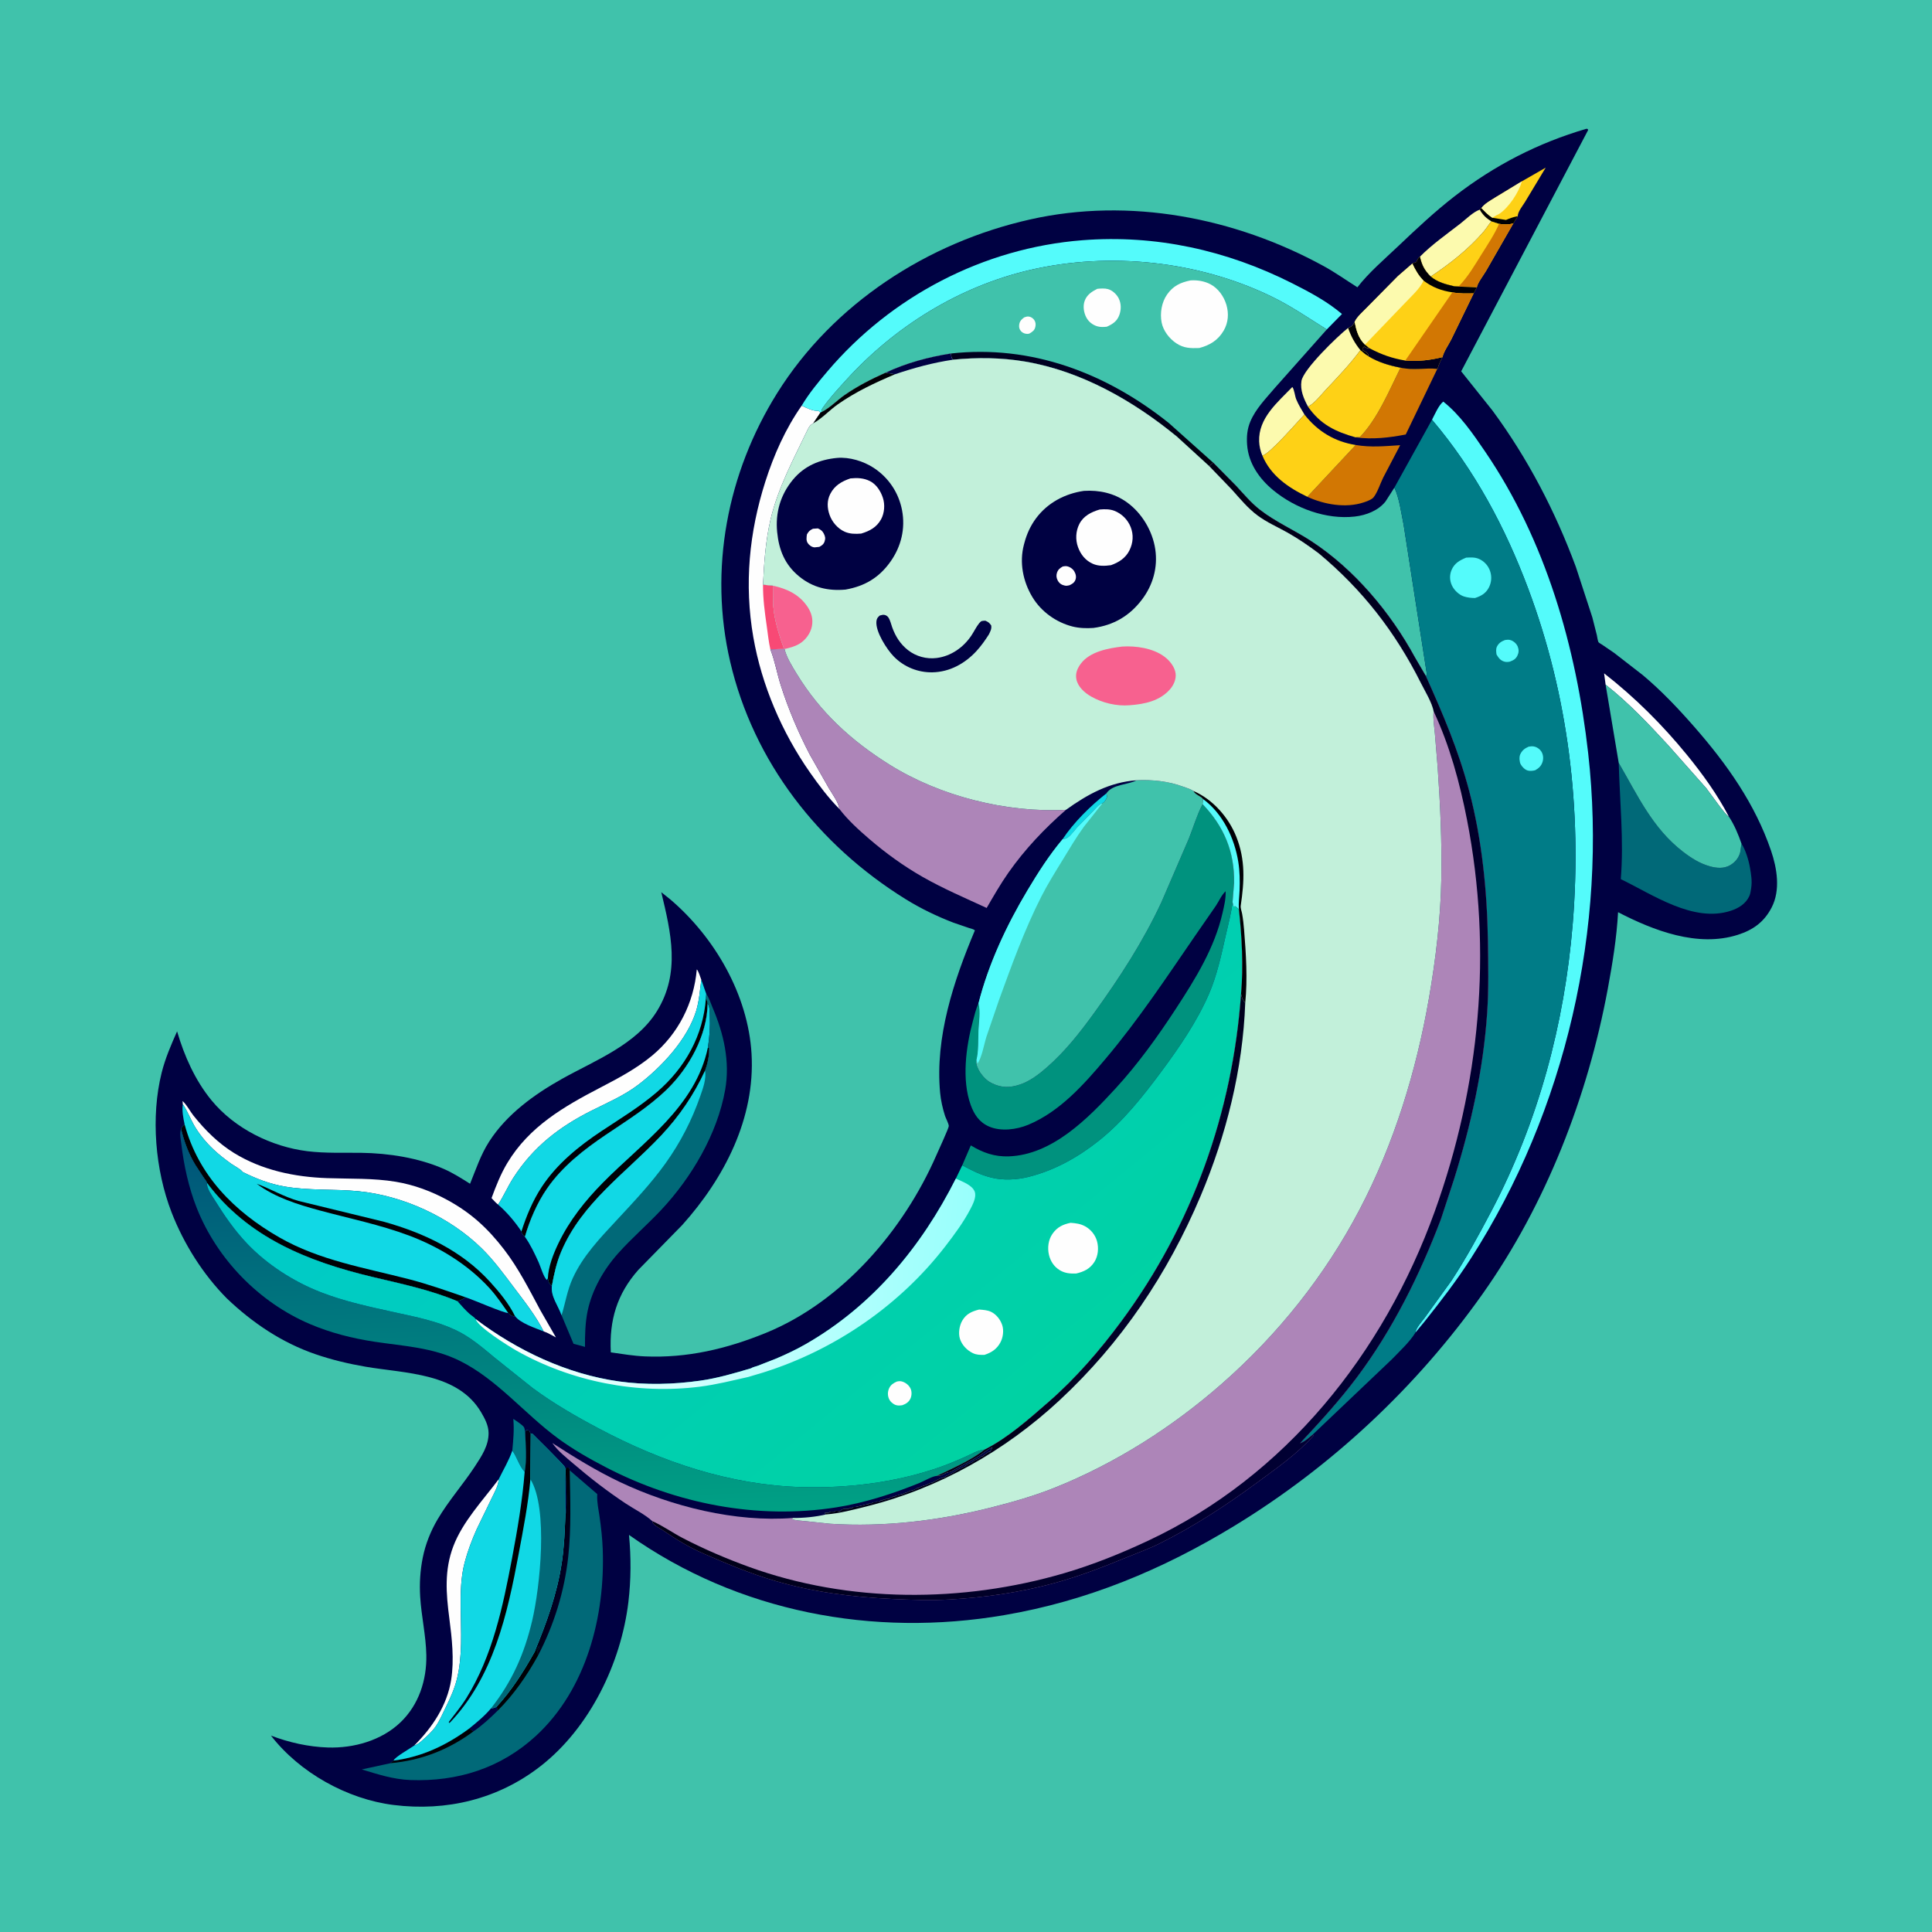
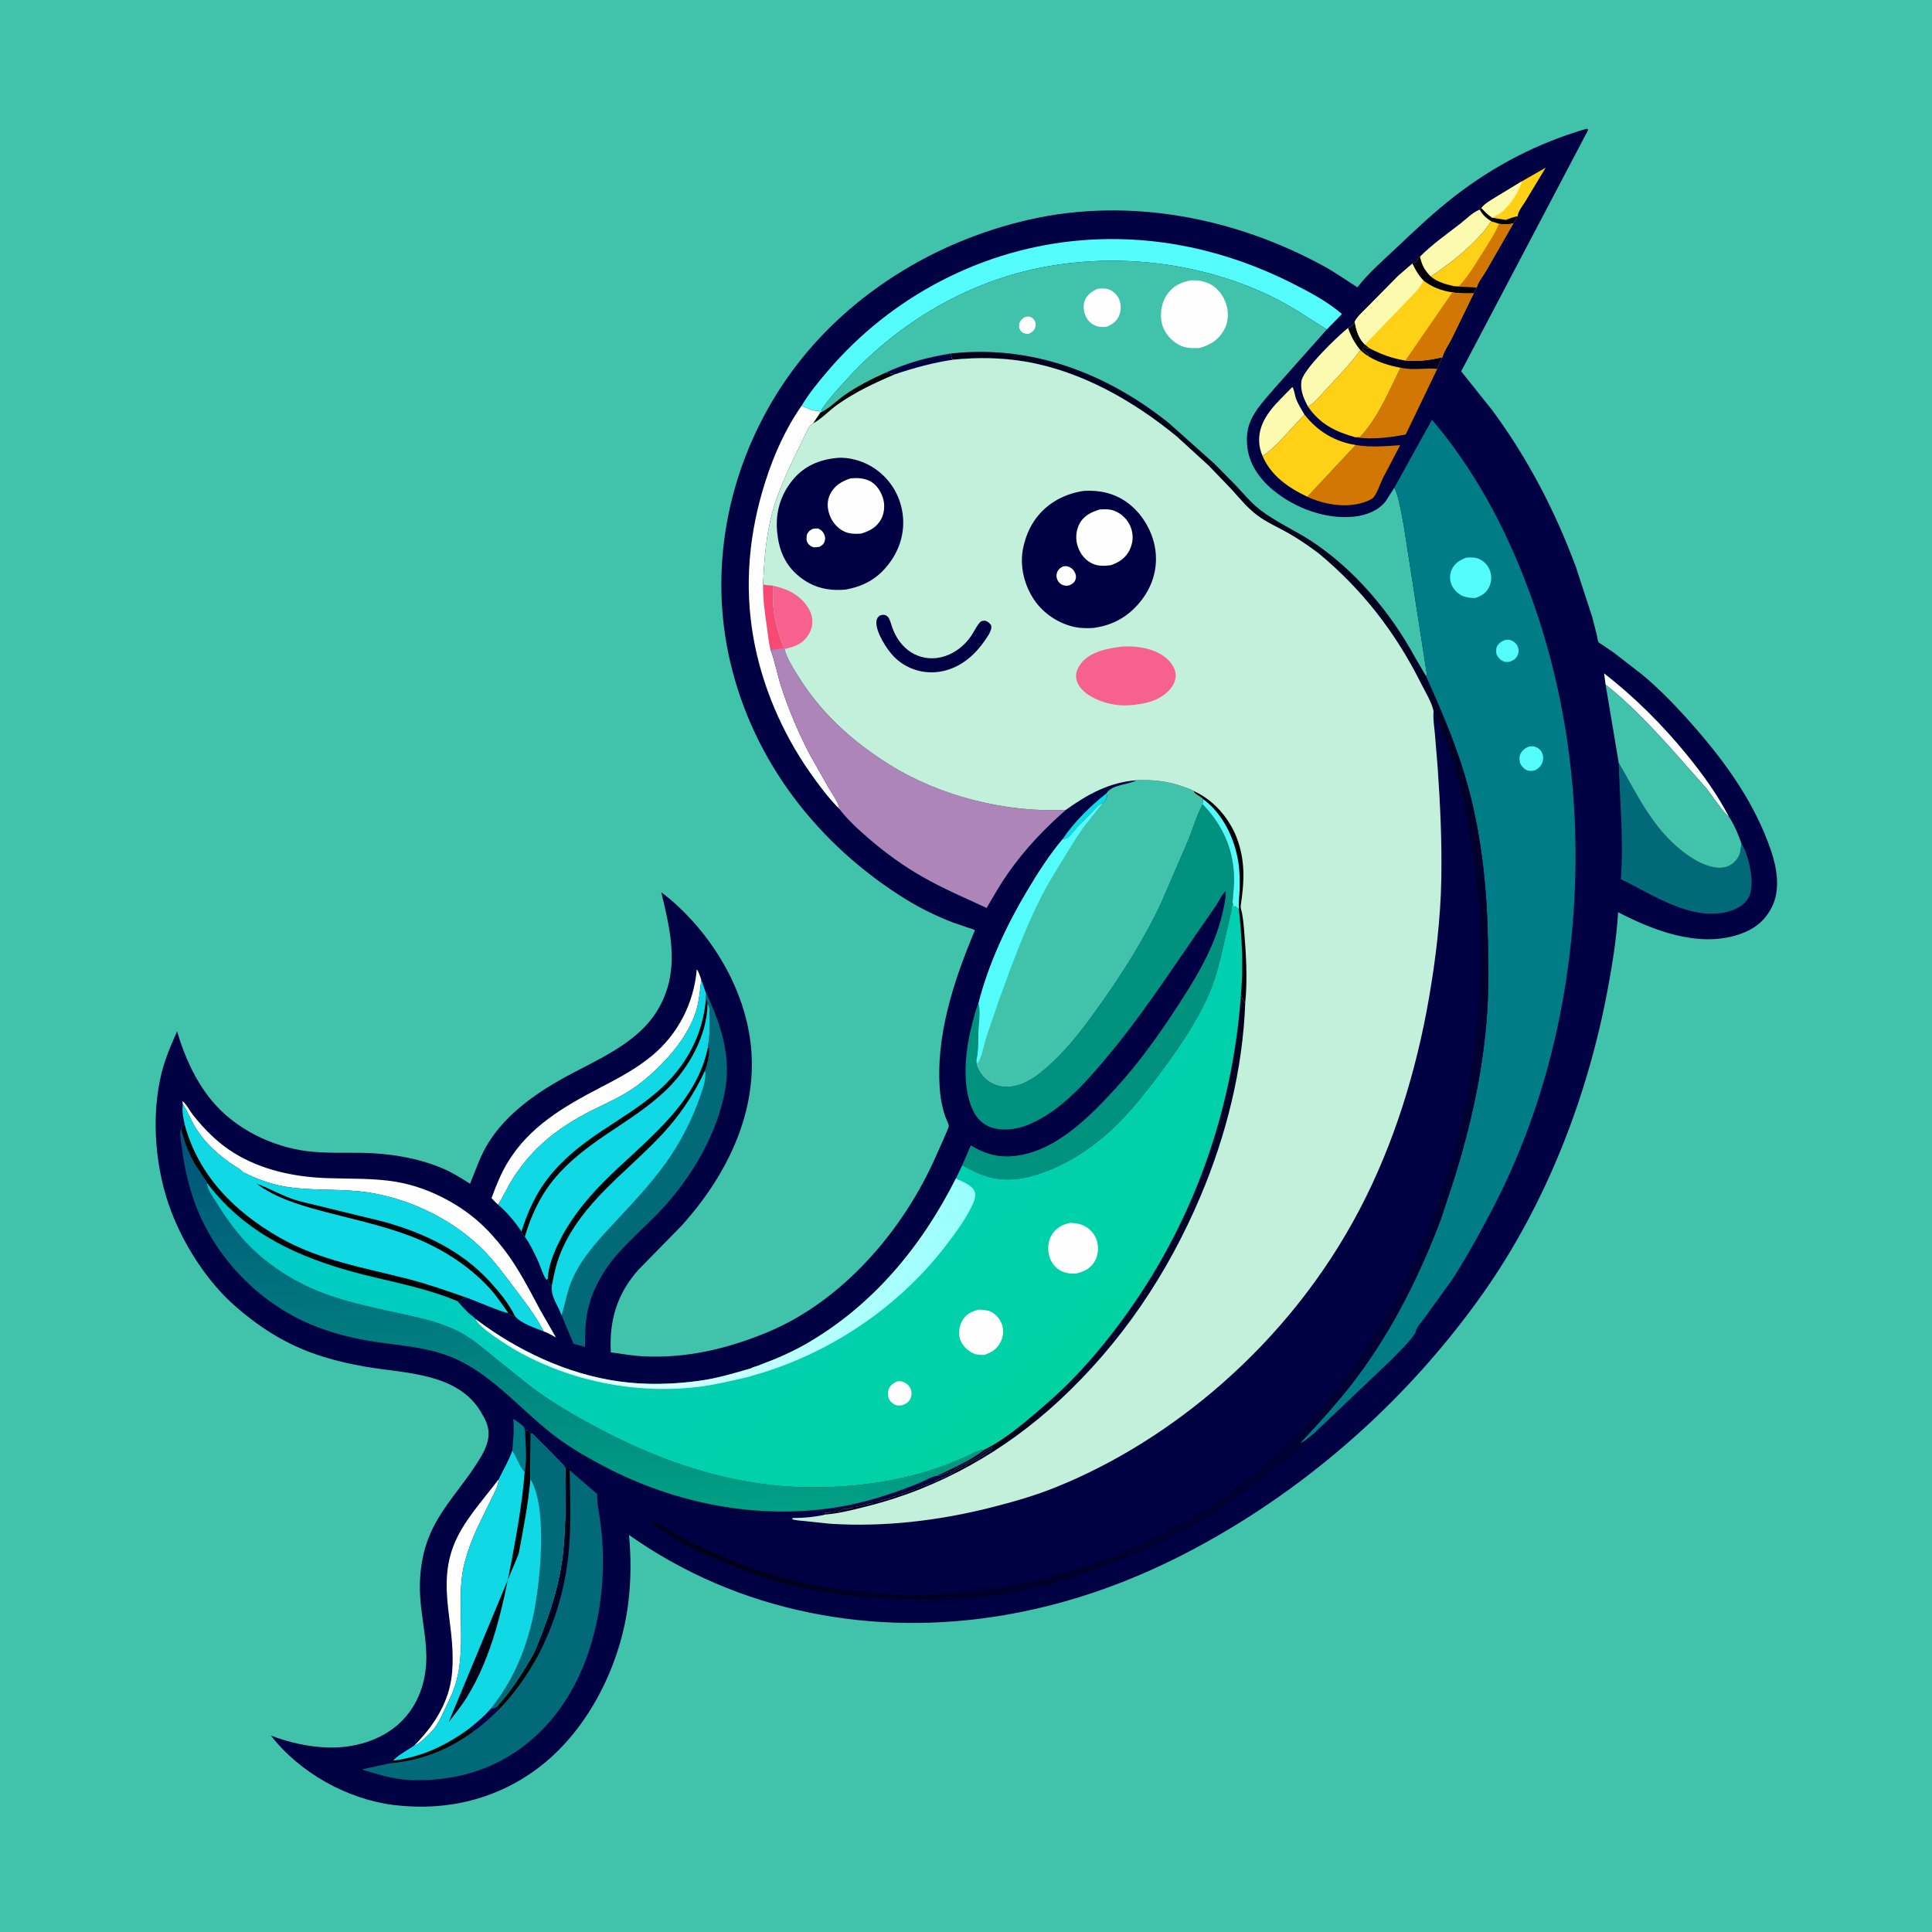
<svg xmlns="http://www.w3.org/2000/svg" version="1.1" style="display: block;" viewBox="0 0 2048 2048" width="1024" height="1024">
  <defs>
    <linearGradient id="Gradient1" gradientUnits="userSpaceOnUse" x1="579.632" y1="1648.89" x2="601.35" y2="1653.99">
      <stop class="stop0" offset="0" stop-opacity="1" stop-color="rgb(0,0,5)" />
      <stop class="stop1" offset="1" stop-opacity="1" stop-color="rgb(1,0,36)" />
    </linearGradient>
    <linearGradient id="Gradient2" gradientUnits="userSpaceOnUse" x1="550.236" y1="1637.33" x2="533.726" y2="1633.9">
      <stop class="stop0" offset="0" stop-opacity="1" stop-color="rgb(0,0,0)" />
      <stop class="stop1" offset="1" stop-opacity="1" stop-color="rgb(1,0,24)" />
    </linearGradient>
    <linearGradient id="Gradient3" gradientUnits="userSpaceOnUse" x1="603.145" y1="1197.7" x2="618.489" y2="1607.99">
      <stop class="stop0" offset="0" stop-opacity="1" stop-color="rgb(0,84,121)" />
      <stop class="stop1" offset="1" stop-opacity="1" stop-color="rgb(0,160,132)" />
    </linearGradient>
    <linearGradient id="Gradient4" gradientUnits="userSpaceOnUse" x1="1140.8" y1="450.327" x2="1156.35" y2="396.335">
      <stop class="stop0" offset="0" stop-opacity="1" stop-color="rgb(0,0,14)" />
      <stop class="stop1" offset="1" stop-opacity="1" stop-color="rgb(0,0,34)" />
    </linearGradient>
    <linearGradient id="Gradient5" gradientUnits="userSpaceOnUse" x1="964.548" y1="1040.24" x2="1503.9" y2="1352.13">
      <stop class="stop0" offset="0" stop-opacity="1" stop-color="rgb(0,0,18)" />
      <stop class="stop1" offset="1" stop-opacity="1" stop-color="rgb(1,0,52)" />
    </linearGradient>
    <linearGradient id="Gradient6" gradientUnits="userSpaceOnUse" x1="1085.32" y1="1504.74" x2="626.977" y2="944.439">
      <stop class="stop0" offset="0" stop-opacity="1" stop-color="rgb(0,210,162)" />
      <stop class="stop1" offset="1" stop-opacity="1" stop-color="rgb(0,202,204)" />
    </linearGradient>
    <linearGradient id="Gradient7" gradientUnits="userSpaceOnUse" x1="1022.84" y1="1376.88" x2="510.529" y2="1329.06">
      <stop class="stop0" offset="0" stop-opacity="1" stop-color="rgb(152,255,252)" />
      <stop class="stop1" offset="1" stop-opacity="1" stop-color="rgb(255,255,255)" />
    </linearGradient>
    <linearGradient id="Gradient8" gradientUnits="userSpaceOnUse" x1="1175.54" y1="1291.69" x2="1242.59" y2="1325.74">
      <stop class="stop0" offset="0" stop-opacity="1" stop-color="rgb(0,0,22)" />
      <stop class="stop1" offset="1" stop-opacity="1" stop-color="rgb(1,1,43)" />
    </linearGradient>
  </defs>
  <path transform="translate(0,0)" fill="rgb(64,194,171)" d="M -0 -0 L 2048 0 L 2048 2048 L -0 2048 L -0 -0 z" />
  <path transform="translate(0,0)" fill="rgb(0,1,66)" d="M 1681.67 136.5 L 1683.03 136.75 L 1683.5 137.819 L 1548.91 393.622 L 1582.08 435.184 C 1619.52 485.985 1648.58 541.819 1670.48 600.946 L 1687.94 654.421 L 1692.72 673.276 C 1693.2 675.319 1693.56 678.898 1694.44 680.698 C 1694.76 681.346 1697.73 682.999 1698.5 683.513 L 1711.06 692.097 L 1741.32 715.566 C 1761.24 732.232 1779.19 751.225 1796.27 770.752 C 1830.54 809.947 1860.4 852.038 1877.37 901.743 C 1883.75 920.428 1887.52 943.514 1878.09 961.842 C 1870.16 977.252 1858.48 985.767 1842.06 990.973 C 1799.48 1004.48 1752.76 986.398 1715.22 966.972 C 1713.78 993.951 1709.27 1021.51 1704.35 1048.07 C 1683.16 1162.26 1638.89 1276.57 1571.54 1371.7 C 1501.69 1470.37 1411.3 1554.9 1308.08 1617.73 C 1232.17 1663.94 1152.49 1697.09 1064.53 1712.11 C 925.634 1735.82 782.54 1709.01 666.756 1627.08 C 669.02 1650.57 668.936 1674.67 666.134 1698.11 C 658.373 1763.04 625.093 1831.62 572.987 1872.21 C 527.966 1907.28 473.305 1920.37 417.131 1913.34 C 368.018 1907.19 317.499 1879.01 287.24 1839.81 C 306.372 1847.12 327.167 1851.78 347.644 1852.42 C 374.981 1853.27 404.344 1845.07 424.5 1825.78 C 443.952 1807.16 452.427 1781.06 451.93 1754.5 C 451.541 1733.74 446.635 1713.22 445.405 1692.5 C 444.577 1678.56 445.39 1664.73 448.168 1651.04 C 451.061 1636.78 456.499 1623.07 463.882 1610.55 C 475.589 1590.69 491.043 1573.37 503.657 1554.08 C 510.647 1543.39 518.048 1532.3 517.913 1519 C 517.832 1510.99 513.935 1503.73 509.968 1497 C 485.28 1455.13 429.498 1455.97 387.543 1448.78 C 369.652 1445.71 351.797 1441.47 334.617 1435.58 C 298.861 1423.32 267.823 1402.43 240.574 1376.48 C 215.245 1350.96 194.814 1318.57 181.849 1285.08 C 164.506 1240.29 159.716 1183.82 171.339 1137.22 C 175.159 1121.91 181.321 1107.65 187.721 1093.28 C 195.334 1119.36 206.912 1145.36 224.27 1166.45 C 248.908 1196.39 287.878 1215.65 326.006 1220.34 C 344.736 1222.64 363.788 1221.79 382.622 1222.03 C 411.858 1222.4 443.686 1227.33 470.536 1239.14 C 480.272 1243.42 489.311 1249.17 498.282 1254.84 C 504.565 1239.48 509.438 1224.32 518.501 1210.17 C 537.053 1181.22 566.396 1160.03 595.977 1143.51 C 631.103 1123.88 674.529 1107.4 696.5 1071.69 C 721.428 1031.17 711.32 988.834 700.986 945.77 L 710.546 953.415 C 757.664 993.565 792.997 1054.56 796.668 1117 C 800.689 1185.42 767.765 1248.92 723.203 1298.57 L 676.68 1346.1 C 653.955 1371.7 645.726 1399.75 647.493 1433.56 C 659.458 1435.26 671.405 1437.31 683.5 1437.83 C 728.523 1439.77 770.384 1429.85 811.858 1412.93 C 893.009 1379.81 957.872 1304.02 992.493 1224.82 C 994.24 1220.82 1005.91 1195.52 1005.77 1193.59 C 1005.56 1190.77 1002.64 1185.62 1001.7 1182.65 C 999.223 1174.79 997.33 1166.56 996.566 1158.34 C 991.093 1099.41 1010.89 1039.77 1033.43 986.214 C 1031.87 984.815 1029.25 984.391 1027.24 983.734 L 1010.58 978.029 C 993.011 971.254 975.954 963.044 959.947 953.112 C 867.854 895.976 798.835 807.865 774.005 701.392 C 751.222 603.695 770.877 501.332 823.86 416.672 C 883.319 321.665 983.439 257.008 1091.89 232.638 C 1197.35 208.941 1308.98 230.579 1403 281.992 C 1415.42 288.785 1426.93 297.015 1438.9 304.549 C 1450.86 289.032 1467.74 274.629 1481.98 261.113 C 1501.24 242.827 1520.86 224.359 1541.88 208.077 C 1584.22 175.272 1630.37 151.515 1681.67 136.5 z" />
  <path transform="translate(0,0)" fill="rgb(17,216,229)" d="M 1172.79 841.029 C 1173.84 844.774 1173.75 844.902 1171.86 848.254 C 1171 849.781 1170.13 850.553 1168.68 851.5 C 1165.18 852.389 1162.18 856.365 1159.67 858.906 L 1142 877 C 1138.98 880.269 1135.9 884.76 1132.45 887.5 C 1130.5 889.052 1128.66 889.42 1126.26 889.76 C 1138.32 871.603 1155.71 854.513 1172.79 841.029 z" />
  <path transform="translate(0,0)" fill="rgb(0,124,135)" d="M 543.065 1537.7 C 544.158 1525.96 545.134 1516.02 544.134 1504.09 C 547.008 1506.12 553.526 1510.08 555.5 1512.97 C 556.061 1513.79 556.355 1516.68 556.609 1517.79 C 557.227 1531.21 558.583 1547.1 556.175 1560.29 C 550.271 1553.98 548.148 1544.79 543.065 1537.7 z" />
  <path transform="translate(0,0)" fill="rgb(254,254,254)" d="M 1702.02 725.775 L 1700.4 713.748 C 1732.98 739.152 1762.21 768.301 1788.33 800.31 C 1804.85 820.566 1820.64 842.444 1832.69 865.689 C 1829.81 865.342 1812.37 840.088 1808.7 835.505 L 1768.31 789.913 C 1747.69 767.481 1726 744.624 1702.02 725.775 z" />
  <path transform="translate(0,0)" fill="rgb(254,209,22)" d="M 1613.15 192.266 L 1638.5 177.72 L 1616.52 214.226 C 1614.05 218.211 1608.88 224.502 1608.89 229.161 L 1604.2 236.83 C 1598.93 238.283 1594.42 238.147 1589.06 237.301 L 1580.82 234.668 C 1575.49 231.388 1571.61 227.757 1568.57 222.248 L 1570.4 220.546 C 1573.72 215.898 1579.88 212.625 1584.64 209.593 L 1613.15 192.266 z" />
  <path transform="translate(0,0)" fill="rgb(0,0,5)" d="M 1570.4 220.546 C 1574.06 224.304 1577.5 228.043 1581.98 230.846 L 1596.4 233.164 C 1600.19 231.497 1603.69 230.227 1607.75 229.386 L 1608.89 229.161 L 1604.2 236.83 C 1598.93 238.283 1594.42 238.147 1589.06 237.301 L 1580.82 234.668 C 1575.49 231.388 1571.61 227.757 1568.57 222.248 L 1570.4 220.546 z" />
  <path transform="translate(0,0)" fill="rgb(252,250,174)" d="M 1613.15 192.266 C 1610.41 203.424 1598.95 220.741 1588.88 226.946 L 1586.11 228.297 L 1581.98 230.846 C 1577.5 228.043 1574.06 224.304 1570.4 220.546 C 1573.72 215.898 1579.88 212.625 1584.64 209.593 L 1613.15 192.266 z" />
  <path transform="translate(0,0)" fill="rgb(252,250,174)" d="M 1338.15 482.89 C 1336.17 478.288 1334.94 473.005 1334.75 468 C 1333.79 443.247 1354.16 426.603 1369.91 410.247 C 1372 412.676 1372.64 419.83 1374.02 423.204 C 1376.35 428.886 1379.64 434.194 1382.79 439.443 C 1375.49 446.823 1345.8 481.62 1338.15 482.89 z" />
  <path transform="translate(0,0)" fill="rgb(252,250,174)" d="M 1505.19 272.084 C 1517.9 259.216 1533.72 248.146 1548 237.053 C 1554 232.391 1561.47 224.759 1568.57 222.248 C 1571.61 227.757 1575.49 231.388 1580.82 234.668 C 1577.95 238.284 1575.5 242.344 1572.5 245.808 C 1556.31 264.511 1537.08 279.557 1516.58 293.146 C 1510 286.593 1507.1 281.002 1505.19 272.084 z" />
  <path transform="translate(0,0)" fill="rgb(252,250,174)" d="M 1436 341.2 C 1437.88 350.422 1439.96 358.499 1446.96 365.299 L 1452.21 369.398 L 1450.6 369.26 C 1448.58 369 1447.72 368.56 1446.06 367.492 L 1444.34 369.071 L 1444.48 371.05 L 1445.28 371.515 C 1447.85 373.053 1450 373.811 1450.72 376.943 L 1450.8 377.743 C 1447.48 376.17 1444.82 373.575 1442.07 371.192 C 1430.98 386.297 1418.1 399.66 1405.3 413.296 C 1399.76 419.194 1393.81 427.368 1386.56 431.065 C 1382.03 422.647 1378.07 413.694 1379.61 403.844 C 1381.53 391.529 1417.94 356.314 1429.03 347.636 C 1433.4 345.94 1433.73 345.174 1436 341.2 z" />
  <path transform="translate(0,0)" fill="rgb(0,0,5)" d="M 1436 341.2 C 1437.88 350.422 1439.96 358.499 1446.96 365.299 L 1452.21 369.398 L 1450.6 369.26 C 1448.58 369 1447.72 368.56 1446.06 367.492 L 1444.34 369.071 L 1444.48 371.05 L 1445.28 371.515 C 1447.85 373.053 1450 373.811 1450.72 376.943 L 1450.8 377.743 C 1447.48 376.17 1444.82 373.575 1442.07 371.192 C 1435.96 363.608 1432.29 356.814 1429.03 347.636 C 1433.4 345.94 1433.73 345.174 1436 341.2 z" />
  <path transform="translate(0,0)" fill="rgb(254,209,22)" d="M 1580.82 234.668 L 1589.06 237.301 C 1594.42 238.147 1598.93 238.283 1604.2 236.83 L 1575.25 287.229 C 1572.92 291.232 1565.96 300.36 1565.49 304.672 L 1541.75 303.546 C 1532.24 301.261 1524.39 299.434 1516.58 293.146 C 1537.08 279.557 1556.31 264.511 1572.5 245.808 C 1575.5 242.344 1577.95 238.284 1580.82 234.668 z" />
  <path transform="translate(0,0)" fill="rgb(210,119,3)" d="M 1589.06 237.301 C 1594.42 238.147 1598.93 238.283 1604.2 236.83 L 1575.25 287.229 C 1572.92 291.232 1565.96 300.36 1565.49 304.672 L 1541.75 303.546 C 1543.23 303.198 1544.97 303.343 1546.5 303.312 C 1556.36 293.163 1563.23 281.147 1570.7 269.254 C 1577.11 259.058 1584.28 248.361 1589.06 237.301 z" />
  <path transform="translate(0,0)" fill="rgb(254,254,254)" d="M 528.664 1568.04 C 528.233 1575.05 524.307 1581.77 521.292 1588 L 505.275 1621.09 C 500.227 1632.41 495.786 1644.07 492.61 1656.07 C 488.399 1671.97 488.207 1688.21 488.367 1704.54 C 488.609 1729.41 490.406 1754.85 484.5 1779.26 C 481.935 1789.85 477.592 1799.49 472.802 1809.24 C 469.43 1816.11 466.152 1823.89 461.793 1830.17 C 458.012 1835.62 452.32 1840.73 447.362 1845.11 C 444.724 1847.44 442.363 1849.26 439.011 1850.42 C 458.232 1831.31 473.973 1807.82 478.278 1780.53 C 481.609 1759.41 479.04 1736.45 476.297 1715.4 C 472.867 1689.08 470.916 1664.59 480.487 1639.25 C 490.416 1612.96 511.924 1590.36 528.664 1568.04 z" />
  <path transform="translate(0,0)" fill="rgb(210,119,3)" d="M 1484.62 389.748 C 1498.22 392.815 1510.38 389.757 1523.62 390.997 L 1490.14 460.581 C 1472.59 463.991 1454.84 466.027 1436.98 463.61 C 1438.34 463.262 1440.09 463.42 1441.5 463.395 C 1460.47 443.665 1472.55 414.092 1484.62 389.748 z" />
  <path transform="translate(0,0)" fill="rgb(210,119,3)" d="M 1437.12 471.726 C 1453.78 474.485 1467.68 472.925 1484.23 471.937 L 1466.26 506.247 C 1463.2 512.439 1460.28 521.787 1456.09 527.128 C 1454.14 529.605 1448.63 531.556 1445.58 532.565 C 1426.59 538.869 1403.73 534.843 1385.84 526.605 L 1437.12 471.726 z" />
  <path transform="translate(0,0)" fill="rgb(254,209,22)" d="M 1382.79 439.443 C 1396.68 457.214 1414.66 468.117 1437.12 471.726 L 1385.84 526.605 C 1365.76 517.029 1346.99 504.195 1338.15 482.89 C 1345.8 481.62 1375.49 446.823 1382.79 439.443 z" />
  <path transform="translate(0,0)" fill="rgb(254,254,254)" d="M 527.987 1276.91 C 525.436 1274.89 523.276 1272.39 521.042 1270.04 C 525.765 1257.2 530.799 1244.39 537.882 1232.64 C 561.041 1194.2 597.549 1173.09 636.248 1152.96 C 655.452 1142.98 674.688 1132.81 691.396 1118.89 C 719.027 1095.87 735.491 1063.25 738.623 1027.65 C 740.241 1028.68 742.543 1036.43 743.42 1038.61 C 741.907 1049.72 741.204 1061.06 737.877 1071.82 C 728.585 1101.88 701.285 1131.13 676.683 1149.82 C 661.538 1161.33 644.493 1168.6 627.603 1177.04 C 592.999 1194.32 565.193 1215.71 544.016 1248.75 C 538.197 1257.83 533.848 1268.03 527.987 1276.91 z" />
  <path transform="translate(0,0)" fill="rgb(254,209,22)" d="M 1442.07 371.192 C 1444.82 373.575 1447.48 376.17 1450.8 377.743 C 1460.88 383.936 1473.02 387.595 1484.62 389.748 C 1472.55 414.092 1460.47 443.665 1441.5 463.395 C 1440.09 463.42 1438.34 463.262 1436.98 463.61 C 1415.62 457.611 1399.5 449.838 1386.56 431.065 C 1393.81 427.368 1399.76 419.194 1405.3 413.296 C 1418.1 399.66 1430.98 386.297 1442.07 371.192 z" />
  <path transform="translate(0,0)" fill="rgb(254,254,254)" d="M 193.794 1170.55 L 193.5 1167.13 C 198.035 1171.05 201.301 1177.83 205.114 1182.61 C 217.232 1197.79 231.394 1211.94 248 1222.17 C 277.858 1240.57 312.358 1247.69 347.003 1248.88 C 371.135 1249.72 395.638 1248.75 419.538 1252.72 C 438.921 1255.95 457.598 1262.89 474.772 1272.33 C 499.63 1285.98 517.113 1302.16 534.296 1324.45 C 549.56 1344.25 560.963 1366.92 572.766 1388.88 L 589.318 1417.73 C 585.238 1415.69 580.592 1412.66 576.284 1411.34 C 568.383 1395.33 555.691 1379.22 544.945 1364.98 C 534.057 1350.55 523.571 1336.05 510.611 1323.33 C 476.656 1290.02 427.178 1267.33 379.868 1262.74 C 354.025 1260.23 327.397 1262.22 301.804 1257.77 C 285.7 1254.97 271.751 1249.53 257.133 1242.31 C 255.813 1239.75 247.773 1235.54 245.143 1233.65 C 238.622 1228.97 232.167 1224.01 226.318 1218.5 C 218.388 1211.03 210.866 1201.93 205.501 1192.43 C 201.742 1185.77 198.886 1178.41 194.753 1172.01 L 193.794 1170.55 z" />
  <path transform="translate(0,0)" fill="rgb(254,254,254)" d="M 849.804 430.028 C 855.584 432.647 861.199 435.814 867.706 435.524 L 869.672 437.412 L 862.07 448.701 C 859.007 450.296 857.663 452.275 856.25 455.228 C 841.295 486.485 824.762 516.768 816.766 550.91 C 811.509 573.357 809.939 596.841 808.818 619.81 L 819.319 620.856 C 819.636 629.259 819.125 638.078 820.13 646.384 C 821.824 660.386 826.403 674.645 831.171 687.863 L 816.601 688.333 L 816.982 689.293 C 821.507 701.053 823.769 714.179 827.619 726.292 C 835.664 751.605 846.12 776.182 858.348 799.76 L 878.729 835.69 C 882.148 841.462 889.064 850.731 889.703 857.444 C 878.209 845.897 868.006 832.283 858.682 818.969 C 828.957 776.527 807.423 726.503 798.531 675.333 C 788.81 619.396 794.103 564.289 811.337 510.375 C 820.343 482.203 832.722 454.271 849.804 430.028 z" />
  <path transform="translate(0,0)" fill="rgb(248,73,117)" d="M 808.818 619.81 L 819.319 620.856 C 819.636 629.259 819.125 638.078 820.13 646.384 C 821.824 660.386 826.403 674.645 831.171 687.863 L 816.601 688.333 C 814.777 680.262 813.952 671.917 812.783 663.729 C 810.656 648.841 808.73 634.884 808.818 619.81 z" />
  <path transform="translate(0,0)" fill="rgb(17,216,229)" d="M 743.42 1038.61 L 748.65 1053.59 L 748.303 1058.09 C 749.259 1060.07 749.803 1061.62 750.128 1063.81 C 749.767 1097.16 730.515 1131.97 707.002 1154.77 C 687.512 1173.67 664.962 1187.63 642.609 1202.7 C 619.006 1218.61 595.929 1236.5 579.657 1260.25 C 569.207 1275.51 561.569 1293.36 556.418 1311.06 C 554.017 1308.85 553.633 1308.49 552.73 1305.39 C 546.159 1295.37 537.051 1284.7 527.987 1276.91 C 533.848 1268.03 538.197 1257.83 544.016 1248.75 C 565.193 1215.71 592.999 1194.32 627.603 1177.04 C 644.493 1168.6 661.538 1161.33 676.683 1149.82 C 701.285 1131.13 728.585 1101.88 737.877 1071.82 C 741.204 1061.06 741.907 1049.72 743.42 1038.61 z" />
  <path transform="translate(0,0)" fill="rgb(0,0,5)" d="M 748.303 1058.09 C 749.259 1060.07 749.803 1061.62 750.128 1063.81 C 749.767 1097.16 730.515 1131.97 707.002 1154.77 C 687.512 1173.67 664.962 1187.63 642.609 1202.7 C 619.006 1218.61 595.929 1236.5 579.657 1260.25 C 569.207 1275.51 561.569 1293.36 556.418 1311.06 C 554.017 1308.85 553.633 1308.49 552.73 1305.39 C 557.977 1289.01 564.643 1272.95 574.073 1258.5 C 590.11 1233.93 613.484 1215.01 637.661 1198.95 C 657.766 1185.61 678.115 1173.34 696.5 1157.53 C 726.41 1131.81 745.49 1097.5 748.303 1058.09 z" />
  <path transform="translate(0,0)" fill="rgb(254,209,22)" d="M 1497.12 279.399 L 1501.5 277.713 C 1502.52 275.206 1503.01 273.827 1505.19 272.084 C 1507.1 281.002 1510 286.593 1516.58 293.146 C 1524.39 299.434 1532.24 301.261 1541.75 303.546 L 1565.49 304.672 L 1562.16 310.955 L 1538.5 359.614 C 1535.61 365.473 1530.56 372.353 1529.07 378.587 L 1526.75 383.332 C 1525.51 385.751 1524.71 388.372 1523.83 390.944 L 1523.62 390.997 C 1510.38 389.757 1498.22 392.815 1484.62 389.748 C 1473.02 387.595 1460.88 383.936 1450.8 377.743 L 1450.72 376.943 C 1450 373.811 1447.85 373.053 1445.28 371.515 L 1444.48 371.05 L 1444.34 369.071 L 1446.06 367.492 C 1447.72 368.56 1448.58 369 1450.6 369.26 L 1452.21 369.398 L 1446.96 365.299 C 1439.96 358.499 1437.88 350.422 1436 341.2 C 1438.52 335.645 1444.56 330.667 1448.76 326.247 L 1481.79 292.777 L 1496.45 280.051 L 1497.12 279.399 z" />
  <path transform="translate(0,0)" fill="rgb(0,0,5)" d="M 1497.12 279.399 L 1501.5 277.713 C 1502.52 275.206 1503.01 273.827 1505.19 272.084 C 1507.1 281.002 1510 286.593 1516.58 293.146 C 1524.39 299.434 1532.24 301.261 1541.75 303.546 L 1565.49 304.672 L 1562.16 310.955 C 1554.54 311.067 1547.1 311.345 1539.58 309.892 C 1527.89 308.2 1518.44 304.555 1509.01 297.476 C 1503.67 292.149 1500.33 286.146 1497.12 279.399 z" />
  <path transform="translate(0,0)" fill="rgb(1,0,30)" d="M 1450.8 377.743 L 1450.72 376.943 C 1450 373.811 1447.85 373.053 1445.28 371.515 L 1444.48 371.05 L 1444.34 369.071 L 1446.06 367.492 C 1447.72 368.56 1448.58 369 1450.6 369.26 L 1452.21 369.398 C 1464.7 375.981 1475.68 379.806 1489.65 382.213 C 1503.8 383.157 1515.25 381.929 1529.07 378.587 L 1526.75 383.332 C 1525.51 385.751 1524.71 388.372 1523.83 390.944 L 1523.62 390.997 C 1510.38 389.757 1498.22 392.815 1484.62 389.748 C 1473.02 387.595 1460.88 383.936 1450.8 377.743 z" />
  <path transform="translate(0,0)" fill="rgb(210,119,3)" d="M 1539.58 309.892 C 1547.1 311.345 1554.54 311.067 1562.16 310.955 L 1538.5 359.614 C 1535.61 365.473 1530.56 372.353 1529.07 378.587 C 1515.25 381.929 1503.8 383.157 1489.65 382.213 L 1539.58 309.892 z" />
  <path transform="translate(0,0)" fill="rgb(252,250,174)" d="M 1497.12 279.399 C 1500.33 286.146 1503.67 292.149 1509.01 297.476 C 1504.97 306.331 1495.91 314.181 1489.31 321.242 L 1446.96 365.299 C 1439.96 358.499 1437.88 350.422 1436 341.2 C 1438.52 335.645 1444.56 330.667 1448.76 326.247 L 1481.79 292.777 L 1496.45 280.051 L 1497.12 279.399 z" />
  <path transform="translate(0,0)" fill="rgb(1,105,120)" d="M 1715.9 808.628 C 1735.78 842.817 1751.68 877.939 1784 902.823 C 1792.77 909.577 1801.88 915.36 1812.66 918.354 C 1819.72 920.312 1827.36 920.952 1833.94 917.179 C 1839.23 914.144 1843.09 909.439 1844.68 903.5 L 1846.04 894.265 C 1850.4 900.852 1853.74 912.135 1855.07 919.947 C 1856.27 926.942 1857.41 933.746 1856.4 940.846 L 1856.15 942.5 C 1855.76 945.105 1855.43 947.546 1854.32 949.964 C 1850.57 958.088 1842.99 962.743 1834.72 965.447 C 1795.04 978.428 1752.07 948.324 1718.11 931.924 C 1721.42 890.859 1717.04 849.647 1715.9 808.628 z" />
  <path transform="translate(0,0)" fill="rgb(17,216,229)" d="M 750.128 1063.81 C 752.601 1067.52 752.169 1072.11 752.381 1076.44 C 752.95 1088.06 752.213 1098.91 750.383 1110.42 L 751.719 1111 C 752.088 1118.97 750.126 1127.49 747.417 1134.96 C 735.521 1160.63 720.279 1183.05 700.896 1203.68 C 663.496 1243.47 616.832 1274.83 594.862 1326.95 C 589.967 1338.56 587.25 1350.86 585.034 1363.22 C 581.699 1360.14 581.667 1359.64 580.763 1355.15 L 579.627 1356.82 C 576.077 1353.52 573.068 1342.65 570.941 1338 C 566.819 1329 562.211 1319.09 556.418 1311.06 C 561.569 1293.36 569.207 1275.51 579.657 1260.25 C 595.929 1236.5 619.006 1218.61 642.609 1202.7 C 664.962 1187.63 687.512 1173.67 707.002 1154.77 C 730.515 1131.97 749.767 1097.16 750.128 1063.81 z" />
  <path transform="translate(0,0)" fill="rgb(0,0,5)" d="M 750.383 1110.42 L 751.719 1111 C 752.088 1118.97 750.126 1127.49 747.417 1134.96 C 735.521 1160.63 720.279 1183.05 700.896 1203.68 C 663.496 1243.47 616.832 1274.83 594.862 1326.95 C 589.967 1338.56 587.25 1350.86 585.034 1363.22 C 581.699 1360.14 581.667 1359.64 580.763 1355.15 C 581.164 1342.86 586.645 1329.02 591.924 1318.03 C 603.662 1293.6 620.245 1272.81 639.182 1253.6 C 681.255 1210.92 737.363 1173.18 750.383 1110.42 z" />
  <path transform="translate(0,0)" fill="rgb(64,194,171)" d="M 1702.02 725.775 C 1726 744.624 1747.69 767.481 1768.31 789.913 L 1808.7 835.505 C 1812.37 840.088 1829.81 865.342 1832.69 865.689 C 1838.36 874.114 1842.74 884.649 1846.04 894.265 L 1844.68 903.5 C 1843.09 909.439 1839.23 914.144 1833.94 917.179 C 1827.36 920.952 1819.72 920.312 1812.66 918.354 C 1801.88 915.36 1792.77 909.577 1784 902.823 C 1751.68 877.939 1735.78 842.817 1715.9 808.628 L 1702.02 725.775 z" />
  <path transform="translate(0,0)" fill="rgb(84,251,251)" d="M 849.804 430.028 C 857.495 417.048 867.32 405.186 877.066 393.705 C 944.768 313.948 1042.65 262.879 1147.21 254.664 C 1225.06 248.548 1300.44 265.245 1369.93 300.361 C 1388.33 309.662 1406.79 319.442 1422.55 332.863 L 1406.46 349.237 C 1386.91 337.03 1368.56 324.331 1347.7 314.226 C 1269.86 276.515 1176.18 266.67 1091.96 286.168 C 1016.52 303.635 947.822 346.453 896.183 403.673 C 887.884 412.868 878.911 422.504 871.91 432.693 C 871 434.017 870.862 435.251 870.837 436.805 L 869.672 437.412 L 867.706 435.524 C 861.199 435.814 855.584 432.647 849.804 430.028 z" />
  <path transform="translate(0,0)" fill="rgb(1,105,120)" d="M 748.303 1058.09 L 748.65 1053.59 C 751.875 1058.15 753.228 1063.11 755.395 1068.17 C 767.189 1095.71 774.02 1125.32 768.713 1155.24 C 760.411 1202.04 733.036 1248.29 700.917 1282.55 C 686.115 1298.33 669.563 1312.57 655.151 1328.7 C 639.997 1345.66 627.61 1367.29 622.91 1389.72 C 620.354 1401.91 620.052 1415.33 620.119 1427.76 L 607.964 1424.47 L 595.269 1394.24 C 591.795 1384.15 583.651 1374.23 585.034 1363.22 C 587.25 1350.86 589.967 1338.56 594.862 1326.95 C 616.832 1274.83 663.496 1243.47 700.896 1203.68 C 720.279 1183.05 735.521 1160.63 747.417 1134.96 C 750.126 1127.49 752.088 1118.97 751.719 1111 L 750.383 1110.42 C 752.213 1098.91 752.95 1088.06 752.381 1076.44 C 752.169 1072.11 752.601 1067.52 750.128 1063.81 C 749.803 1061.62 749.259 1060.07 748.303 1058.09 z" />
  <path transform="translate(0,0)" fill="rgb(17,216,229)" d="M 747.417 1134.96 C 748.86 1143.87 745.185 1153.63 742.277 1162.01 C 733.418 1187.53 721.049 1211.47 705.312 1233.4 C 689.925 1254.85 671.481 1274.28 653.558 1293.61 C 636.081 1312.45 617.889 1331.3 607.113 1355 C 601.24 1367.92 599.388 1380.97 595.269 1394.24 C 591.795 1384.15 583.651 1374.23 585.034 1363.22 C 587.25 1350.86 589.967 1338.56 594.862 1326.95 C 616.832 1274.83 663.496 1243.47 700.896 1203.68 C 720.279 1183.05 735.521 1160.63 747.417 1134.96 z" />
-   <path transform="translate(0,0)" fill="rgb(84,251,251)" d="M 1517.98 444.934 C 1520.98 439.286 1524.91 429.744 1529.92 425.702 C 1547.93 440.048 1561.48 459.899 1574.34 478.777 C 1638.57 573.06 1670.82 685.942 1683.52 798.32 C 1704.42 983.232 1659.76 1177.16 1559.33 1333.79 C 1544.26 1357.28 1527.16 1379.48 1509.79 1401.29 L 1500.54 1412.44 C 1500.58 1408.06 1507.63 1400.34 1510.35 1396.67 L 1538.65 1357.48 C 1554.1 1333.81 1567.67 1308.99 1580.82 1283.99 C 1630.58 1189.38 1658.48 1085.35 1667.16 979.072 C 1677.01 858.518 1662.5 737.509 1619.96 624 C 1595.5 558.735 1563.19 498.282 1517.98 444.934 z" />
  <path transform="translate(0,0)" fill="rgb(1,105,120)" d="M 599.338 1605.79 C 601.623 1601.05 600.264 1574.27 599.974 1567.62 C 599.804 1563.71 598.792 1559.16 600.5 1555.56 L 603.291 1555.9 L 603.893 1558.62 L 633.127 1583.79 L 633.072 1584.83 C 632.722 1592.53 634.476 1600.19 635.567 1607.8 C 637.195 1619.15 638.473 1630.59 638.908 1642.06 C 641.591 1712.78 621.827 1790.64 568.098 1840.12 C 530.945 1874.32 485.059 1888.79 434.914 1886.91 C 416.962 1886.24 400.477 1880.81 383.486 1875.68 L 413.826 1869.09 L 417.209 1866.29 C 447.271 1862.37 473.149 1850.14 497.38 1832.29 C 505.578 1825.62 513.638 1819.05 520.462 1810.92 L 520.978 1810.83 C 523.349 1810.62 524.366 1810.5 526.418 1809.21 C 542.136 1792.18 555.068 1771.87 566.337 1751.69 C 579.34 1720.35 590.398 1690.12 595.512 1656.38 C 598.042 1639.69 598.664 1622.64 599.338 1605.79 z" />
  <path transform="translate(0,0)" fill="rgb(0,1,66)" d="M 520.462 1810.92 L 520.978 1810.83 C 523.349 1810.62 524.366 1810.5 526.418 1809.21 L 527.723 1813.2 C 519.653 1821.11 511.288 1828.99 501.895 1835.33 L 497.38 1832.29 C 505.578 1825.62 513.638 1819.05 520.462 1810.92 z" />
  <path transform="translate(0,0)" fill="rgb(0,0,5)" d="M 566.337 1751.69 L 567.029 1750.99 C 569.099 1748.85 570.316 1747.22 571.51 1744.5 L 571.5 1748 L 569.848 1749.5 L 569.993 1751.14 L 570.177 1755.22 C 558.492 1776.32 544.836 1796.1 527.723 1813.2 L 526.418 1809.21 C 542.136 1792.18 555.068 1771.87 566.337 1751.69 z" />
  <path transform="translate(0,0)" fill="rgb(0,0,5)" d="M 417.209 1866.29 C 447.271 1862.37 473.149 1850.14 497.38 1832.29 L 501.895 1835.33 C 475.378 1854.95 446.693 1866.07 413.826 1869.09 L 417.209 1866.29 z" />
  <path transform="translate(0,0)" fill="url(#Gradient1)" d="M 599.338 1605.79 C 601.623 1601.05 600.264 1574.27 599.974 1567.62 C 599.804 1563.71 598.792 1559.16 600.5 1555.56 L 603.291 1555.9 L 603.893 1558.62 C 604.531 1589.04 605.655 1620.06 602.337 1650.35 C 598.348 1686.76 587.189 1722.8 570.177 1755.22 L 569.993 1751.14 L 569.848 1749.5 L 571.5 1748 L 571.51 1744.5 C 570.316 1747.22 569.099 1748.85 567.029 1750.99 L 566.337 1751.69 C 579.34 1720.35 590.398 1690.12 595.512 1656.38 C 598.042 1639.69 598.664 1622.64 599.338 1605.79 z" />
  <path transform="translate(0,0)" fill="rgb(173,133,184)" d="M 831.171 687.863 L 831.659 688.002 C 833.672 696.75 839.948 706.699 844.626 714.366 C 869.488 755.116 902.635 785.341 942.875 810.518 C 996.487 844.062 1066.93 861.737 1129.95 858.45 C 1106.95 878.641 1086.65 899.944 1068.99 925.041 C 1060.55 937.039 1053.28 949.812 1045.9 962.473 C 1022.93 951.854 999.836 942.016 977.812 929.446 C 957.787 918.018 938.769 904.251 921.307 889.211 C 910.106 879.565 898.713 869.238 889.703 857.444 C 889.064 850.731 882.148 841.462 878.729 835.69 L 858.348 799.76 C 846.12 776.182 835.664 751.605 827.619 726.292 C 823.769 714.179 821.507 701.053 816.982 689.293 L 816.601 688.333 L 831.171 687.863 z" />
  <path transform="translate(0,0)" fill="rgb(17,216,229)" d="M 193.794 1170.55 L 194.753 1172.01 C 198.886 1178.41 201.742 1185.77 205.501 1192.43 C 210.866 1201.93 218.388 1211.03 226.318 1218.5 C 232.167 1224.01 238.622 1228.97 245.143 1233.65 C 247.773 1235.54 255.813 1239.75 257.133 1242.31 C 271.751 1249.53 285.7 1254.97 301.804 1257.77 C 327.397 1262.22 354.025 1260.23 379.868 1262.74 C 427.178 1267.33 476.656 1290.02 510.611 1323.33 C 523.571 1336.05 534.057 1350.55 544.945 1364.98 C 555.691 1379.22 568.383 1395.33 576.284 1411.34 C 567.879 1407.99 550.819 1402.39 545.806 1394.87 L 544.777 1395.43 C 541.719 1394.71 541.035 1393.86 538.748 1391.8 C 534.519 1392.25 500.882 1377.43 493.472 1375.16 C 491.085 1376.91 489.546 1377.75 486.743 1378.75 L 485.044 1379.42 C 455.774 1367.11 424.819 1360.8 394.093 1353.43 C 325.891 1337.07 262.721 1311.68 219.392 1253.92 C 219.132 1252.35 217.17 1250.16 216.27 1248.82 L 207.193 1235.05 C 199.985 1223.24 195.187 1210.24 191.937 1196.86 C 192.691 1194.23 193.698 1193.69 195.686 1191.87 C 194.209 1184.95 192.78 1177.61 193.794 1170.55 z" />
  <path transform="translate(0,0)" fill="rgb(0,0,5)" d="M 272.099 1254.82 C 287.343 1260.43 300.493 1268.48 316.406 1273.04 L 407.109 1295.15 C 449.364 1306.99 489.43 1325.82 519.391 1358.73 C 529.33 1369.64 539.179 1381.6 545.806 1394.87 L 544.777 1395.43 C 541.719 1394.71 541.035 1393.86 538.748 1391.8 C 532.35 1382.66 526.394 1373.7 518.82 1365.42 C 495.865 1340.32 465.156 1321.56 433.423 1309.68 C 402.783 1298.21 370.519 1291.68 339 1283.15 C 315.8 1276.87 291.555 1269.41 272.099 1254.82 z" />
  <path transform="translate(0,0)" fill="rgb(0,0,5)" d="M 191.937 1196.86 C 192.691 1194.23 193.698 1193.69 195.686 1191.87 C 210.326 1246.08 248.29 1284.29 296.133 1311.71 C 338.69 1336.1 386.559 1343.87 433.278 1355.95 C 453.832 1361.27 473.459 1368.22 493.472 1375.16 C 491.085 1376.91 489.546 1377.75 486.743 1378.75 L 485.044 1379.42 C 455.774 1367.11 424.819 1360.8 394.093 1353.43 C 325.891 1337.07 262.721 1311.68 219.392 1253.92 C 219.132 1252.35 217.17 1250.16 216.27 1248.82 L 207.193 1235.05 C 199.985 1223.24 195.187 1210.24 191.937 1196.86 z" />
  <path transform="translate(0,0)" fill="rgb(17,216,229)" d="M 556.609 1517.79 L 558 1515.76 L 561.056 1516.5 L 562.625 1520.08 L 564.215 1519.63 C 568.139 1523.72 598.325 1553.18 598.932 1555.44 C 599.741 1558.45 599.065 1564.24 599.113 1567.54 L 599.338 1605.79 C 598.664 1622.64 598.042 1639.69 595.512 1656.38 C 590.398 1690.12 579.34 1720.35 566.337 1751.69 C 555.068 1771.87 542.136 1792.18 526.418 1809.21 C 524.366 1810.5 523.349 1810.62 520.978 1810.83 L 520.462 1810.92 C 513.638 1819.05 505.578 1825.62 497.38 1832.29 C 473.149 1850.14 447.271 1862.37 417.209 1866.29 C 418.203 1862.77 435.1 1853.25 439.011 1850.42 C 442.363 1849.26 444.724 1847.44 447.362 1845.11 C 452.32 1840.73 458.012 1835.62 461.793 1830.17 C 466.152 1823.89 469.43 1816.11 472.802 1809.24 C 477.592 1799.49 481.935 1789.85 484.5 1779.26 C 490.406 1754.85 488.609 1729.41 488.367 1704.54 C 488.207 1688.21 488.399 1671.97 492.61 1656.07 C 495.786 1644.07 500.227 1632.41 505.275 1621.09 L 521.292 1588 C 524.307 1581.77 528.233 1575.05 528.664 1568.04 C 533.638 1557.76 539.289 1548.62 543.065 1537.7 C 548.148 1544.79 550.271 1553.98 556.175 1560.29 C 558.583 1547.1 557.227 1531.21 556.609 1517.79 z" />
-   <path transform="translate(0,0)" fill="url(#Gradient2)" d="M 556.609 1517.79 L 558 1515.76 L 561.056 1516.5 L 562.625 1520.08 L 562.262 1568.07 C 559.846 1594.75 554.741 1620.8 549.817 1647.09 C 537.792 1711.3 523.108 1777.81 476.5 1826.49 L 475.641 1825.5 C 481.927 1817.17 488.798 1808.97 494.322 1800.11 C 522.128 1755.52 533.169 1702.76 542.773 1651.91 C 548.529 1621.43 553.704 1591.25 556.175 1560.29 C 558.583 1547.1 557.227 1531.21 556.609 1517.79 z" />
+   <path transform="translate(0,0)" fill="url(#Gradient2)" d="M 556.609 1517.79 L 558 1515.76 L 561.056 1516.5 L 562.625 1520.08 L 562.262 1568.07 C 559.846 1594.75 554.741 1620.8 549.817 1647.09 L 475.641 1825.5 C 481.927 1817.17 488.798 1808.97 494.322 1800.11 C 522.128 1755.52 533.169 1702.76 542.773 1651.91 C 548.529 1621.43 553.704 1591.25 556.175 1560.29 C 558.583 1547.1 557.227 1531.21 556.609 1517.79 z" />
  <path transform="translate(0,0)" fill="rgb(1,105,120)" d="M 562.625 1520.08 L 564.215 1519.63 C 568.139 1523.72 598.325 1553.18 598.932 1555.44 C 599.741 1558.45 599.065 1564.24 599.113 1567.54 L 599.338 1605.79 C 598.664 1622.64 598.042 1639.69 595.512 1656.38 C 590.398 1690.12 579.34 1720.35 566.337 1751.69 C 555.068 1771.87 542.136 1792.18 526.418 1809.21 C 524.366 1810.5 523.349 1810.62 520.978 1810.83 L 520.462 1810.92 C 542.936 1782.41 555.89 1753.01 564.166 1717.82 C 572.343 1683.06 581.422 1598.88 562.262 1568.07 L 562.625 1520.08 z" />
  <path transform="translate(0,0)" fill="url(#Gradient3)" d="M 992.942 1564.54 C 988.669 1564.67 978.832 1570.32 974.495 1572.08 C 946.536 1583.41 916.381 1593.17 886.474 1597.87 C 802.913 1611 716.916 1594.11 642.25 1555.37 C 624.672 1546.25 607.3 1536.35 591.324 1524.6 C 556.042 1498.66 526.747 1461.93 487.128 1442.41 C 458.416 1428.26 428.02 1426.98 397.043 1422.29 C 373.583 1418.74 350.267 1412.84 328.419 1403.5 C 274.483 1380.46 229.999 1334.68 208.445 1280.2 C 200.048 1258.97 194.853 1235.21 192.206 1212.56 C 191.658 1207.88 190.035 1201.27 191.937 1196.86 C 195.187 1210.24 199.985 1223.24 207.193 1235.05 L 216.27 1248.82 C 217.17 1250.16 219.132 1252.35 219.392 1253.92 C 219.22 1260.19 224.813 1267.57 228.037 1272.74 C 238.122 1288.93 248.499 1304 261.664 1317.93 C 282.89 1340.39 311.295 1358.61 340.012 1369.79 C 365.721 1379.8 392.801 1385.49 419.68 1391.39 C 441.287 1396.12 462.774 1400.36 482.93 1409.87 C 498.299 1417.11 510.942 1428.02 523.892 1438.79 L 564.603 1471.32 C 586.775 1487.76 610.832 1501.58 635.192 1514.5 C 701.843 1549.84 774.122 1574.32 850.013 1576.39 C 898.385 1577.71 948.594 1571.65 994.5 1555.85 C 1003.95 1552.6 1013.49 1548.6 1022.64 1544.56 C 1029.71 1541.44 1036.07 1537.34 1043.88 1536.53 C 1028.76 1548.32 1010.08 1556.22 992.942 1564.54 z" />
  <path transform="translate(0,0)" fill="rgb(0,146,126)" d="M 1274.81 852.467 C 1297.42 876.039 1308.73 902.854 1308.19 935.916 L 1306.55 956.401 C 1305.16 968.315 1302.01 979.756 1299.38 991.415 C 1294.69 1012.2 1290.01 1034.17 1281.5 1053.76 C 1268.73 1083.14 1249.88 1110.56 1230.84 1136.2 C 1211.52 1162.24 1190.52 1188.75 1165 1209.04 C 1142.65 1226.8 1117.89 1240.69 1090.08 1247.61 C 1077.73 1250.69 1063.33 1251.39 1050.99 1248.33 C 1039.22 1245.4 1030.58 1240.94 1020.03 1235.25 L 1029.1 1214.17 C 1041.82 1221.88 1054.17 1226.32 1069.31 1225.8 C 1115.35 1224.23 1153.36 1185.58 1182.5 1153.84 C 1206.31 1127.91 1227.37 1098.61 1246.57 1069.18 C 1267.27 1037.45 1287.57 1004.8 1296 967.5 C 1297.76 959.737 1299.54 952.756 1299.2 944.743 C 1294.55 949.263 1292.41 954.865 1288.89 960.165 L 1266.88 991.956 C 1236.44 1036.24 1206.85 1080.96 1172.19 1122.08 C 1149.2 1149.36 1123.58 1178.32 1089.98 1192.31 C 1077.55 1197.48 1061.02 1199.65 1048.38 1194.15 C 1038.14 1189.69 1032.68 1181.51 1029.01 1171.38 C 1019.3 1144.57 1023.96 1109.55 1031.26 1082.56 C 1033.01 1076.12 1034.41 1069.7 1037.24 1063.63 C 1039.65 1072.02 1037.64 1083.71 1037.25 1092.47 C 1036.82 1102.25 1037.51 1114.17 1035.1 1123.59 L 1034.83 1124.63 C 1034.17 1128 1037.1 1133.9 1038.91 1136.71 L 1039.86 1138 C 1042.66 1141.96 1046.22 1145.58 1050.58 1147.8 L 1051.69 1148.34 C 1061.73 1153.36 1070.71 1153.13 1081.28 1149.62 C 1091.83 1146.12 1101.55 1138.64 1109.82 1131.38 C 1129.45 1114.17 1145.17 1094.08 1160.4 1073 C 1187.23 1035.86 1211.9 997.788 1231.27 956.144 L 1260.14 889.183 C 1264.86 877.421 1268.6 864.557 1274.36 853.321 L 1274.81 852.467 z" />
  <path transform="translate(0,0)" fill="rgb(64,194,171)" d="M 1204.85 827.106 C 1221.41 826.315 1238.68 828.112 1254.31 833.928 C 1257.71 835.192 1262.17 836.436 1265.15 838.475 C 1267.19 842.711 1272.6 843.486 1275.26 847.004 L 1274.81 852.467 L 1274.36 853.321 C 1268.6 864.557 1264.86 877.421 1260.14 889.183 L 1231.27 956.144 C 1211.9 997.788 1187.23 1035.86 1160.4 1073 C 1145.17 1094.08 1129.45 1114.17 1109.82 1131.38 C 1101.55 1138.64 1091.83 1146.12 1081.28 1149.62 C 1070.71 1153.13 1061.73 1153.36 1051.69 1148.34 L 1050.58 1147.8 C 1046.22 1145.58 1042.66 1141.96 1039.86 1138 L 1038.91 1136.71 C 1037.1 1133.9 1034.17 1128 1034.83 1124.63 L 1035.1 1123.59 C 1037.51 1114.17 1036.82 1102.25 1037.25 1092.47 C 1037.64 1083.71 1039.65 1072.02 1037.24 1063.63 C 1047.81 1021.85 1067.03 980.873 1089.05 944 C 1100.34 925.099 1112.09 906.66 1126.26 889.76 C 1128.66 889.42 1130.5 889.052 1132.45 887.5 C 1135.9 884.76 1138.98 880.269 1142 877 L 1159.67 858.906 C 1162.18 856.365 1165.18 852.389 1168.68 851.5 C 1170.13 850.553 1171 849.781 1171.86 848.254 C 1173.75 844.902 1173.84 844.774 1172.79 841.029 C 1179.31 831.179 1195.67 832.083 1204.85 827.106 z" />
  <path transform="translate(0,0)" fill="rgb(84,251,251)" d="M 1126.26 889.76 C 1128.66 889.42 1130.5 889.052 1132.45 887.5 C 1135.9 884.76 1138.98 880.269 1142 877 L 1159.67 858.906 C 1162.18 856.365 1165.18 852.389 1168.68 851.5 L 1148.91 876.463 C 1140.66 887.838 1133.49 900.042 1126.16 912.022 C 1118.46 924.603 1110.59 937.164 1103.89 950.321 C 1085.96 985.574 1072.48 1022.99 1058.98 1060.1 L 1045.65 1099 C 1043.11 1107.05 1040.91 1120.73 1036.19 1127.5 L 1035.1 1123.59 C 1037.51 1114.17 1036.82 1102.25 1037.25 1092.47 C 1037.64 1083.71 1039.65 1072.02 1037.24 1063.63 C 1047.81 1021.85 1067.03 980.873 1089.05 944 C 1100.34 925.099 1112.09 906.66 1126.26 889.76 z" />
  <path transform="translate(0,0)" fill="rgb(64,194,171)" d="M 870.837 436.805 C 870.862 435.251 871 434.017 871.91 432.693 C 878.911 422.504 887.884 412.868 896.183 403.673 C 947.822 346.453 1016.52 303.635 1091.96 286.168 C 1176.18 266.67 1269.86 276.515 1347.7 314.226 C 1368.56 324.331 1386.91 337.03 1406.46 349.237 L 1351.28 411.341 C 1341.83 422.547 1331.14 433.21 1325.37 446.935 C 1322.04 454.843 1321.38 462.86 1321.98 471.358 C 1323.36 491.036 1334.86 507.457 1349.75 519.707 C 1372.98 538.827 1405.86 551 1436.12 547.564 C 1448.15 546.198 1461.13 541.289 1468.76 531.5 L 1478.11 516.896 C 1483.42 528.284 1485.36 543.896 1487.9 556.275 L 1512.58 714.944 L 1511.57 716.841 L 1499.78 696.708 C 1473.85 649.094 1435.61 603.513 1390.01 573.689 C 1372.33 562.124 1352.34 553.434 1335.66 540.506 C 1326.22 533.183 1318.59 523.977 1310.5 515.25 L 1286.09 490.497 L 1281.72 494.024 L 1247.41 462.679 C 1201.27 424.841 1146.43 393.498 1087 383.333 C 1061.59 378.988 1035.83 378.782 1010.23 381.294 C 1008.32 379.361 1008.44 377.346 1007.94 374.736 C 984.146 378.464 960.618 384.826 938.734 395.091 C 923.535 401.88 908.689 409.459 895.019 419.016 C 887.229 424.463 879.237 432.868 870.837 436.805 z" />
  <path transform="translate(0,0)" fill="rgb(254,254,254)" d="M 1085.6 336.5 C 1086.75 336.125 1088.25 335.515 1089.5 335.51 C 1092.32 335.498 1095.01 337.116 1096.5 339.476 C 1097.87 341.654 1098.06 343.909 1097.53 346.366 C 1096.71 350.211 1094.58 351.527 1091.5 353.434 C 1090.79 353.685 1090.23 353.934 1089.44 353.943 C 1086.56 353.975 1084.1 353.104 1082.18 350.889 C 1080.57 349.036 1080.11 346.997 1080.34 344.624 C 1080.73 340.652 1082.58 338.842 1085.6 336.5 z" />
  <path transform="translate(0,0)" fill="rgb(254,254,254)" d="M 1163.17 306.166 C 1166.65 305.824 1171.07 305.506 1174.44 306.438 C 1179.3 307.778 1183.8 312.045 1185.97 316.5 C 1188.63 321.98 1188.58 328.346 1186.51 333.996 C 1184.08 340.621 1179.38 343.625 1173.19 346.357 C 1169.83 346.651 1166.65 346.894 1163.36 345.952 C 1158.29 344.498 1153.95 341.126 1151.49 336.416 C 1148.82 331.288 1147.78 324.562 1149.76 319.005 C 1152.08 312.484 1157.34 309.106 1163.17 306.166 z" />
  <path transform="translate(0,0)" fill="url(#Gradient4)" d="M 1007.94 374.736 C 1093.27 365.217 1172.57 395.376 1238.85 448.296 L 1286.09 490.497 L 1281.72 494.024 L 1247.41 462.679 C 1201.27 424.841 1146.43 393.498 1087 383.333 C 1061.59 378.988 1035.83 378.782 1010.23 381.294 C 1008.32 379.361 1008.44 377.346 1007.94 374.736 z" />
  <path transform="translate(0,0)" fill="rgb(254,254,254)" d="M 1262.02 297.247 C 1269.29 296.779 1276.57 297.912 1283.07 301.307 C 1291.29 305.599 1297.4 314.255 1300.01 323.044 C 1302.76 332.313 1302.08 342.055 1297.13 350.497 C 1291.11 360.746 1282.45 365.986 1271.25 368.918 C 1262.12 369.236 1254.87 369.202 1246.89 363.871 C 1239.48 358.919 1233.02 350.596 1231.34 341.696 C 1229.49 331.87 1231.38 320.464 1237.12 312.233 C 1243.52 303.046 1251.39 299.398 1262.02 297.247 z" />
  <path transform="translate(0,0)" fill="rgb(0,124,135)" d="M 1517.98 444.934 C 1563.19 498.282 1595.5 558.735 1619.96 624 C 1662.5 737.509 1677.01 858.518 1667.16 979.072 C 1658.48 1085.35 1630.58 1189.38 1580.82 1283.99 C 1567.67 1308.99 1554.1 1333.81 1538.65 1357.48 L 1510.35 1396.67 C 1507.63 1400.34 1500.58 1408.06 1500.54 1412.44 C 1494.28 1422.66 1483.67 1432.34 1475.35 1441.01 L 1391.68 1520.58 C 1387.42 1524.06 1383.27 1528.11 1378.03 1529.97 C 1399.07 1507.42 1419.58 1485.07 1438.12 1460.38 C 1476.16 1409.71 1505.17 1351.22 1527.53 1292.12 L 1541.31 1250.08 C 1559.36 1192.62 1572.4 1133.63 1576.46 1073.39 C 1578.16 1048.07 1577.64 1022.58 1577.24 997.223 C 1576.41 944.298 1570.92 889.832 1557.42 838.532 C 1546.13 795.668 1529.69 757.102 1511.57 716.841 L 1512.58 714.944 L 1487.9 556.275 C 1485.36 543.896 1483.42 528.284 1478.11 516.896 L 1517.98 444.934 z" />
  <path transform="translate(0,0)" fill="rgb(84,251,251)" d="M 1595.27 678.5 C 1597.64 678.126 1599.47 677.854 1601.77 678.716 C 1604.81 679.85 1607.68 682.441 1608.88 685.481 C 1610.17 688.77 1610.07 691.78 1608.54 694.933 C 1606.71 698.707 1604.29 699.904 1600.5 701.365 C 1598.44 701.767 1596.8 701.931 1594.76 701.374 C 1590.56 700.221 1588.44 697.34 1586.36 693.738 C 1586.01 690.971 1585.55 688.076 1586.81 685.464 C 1588.57 681.801 1591.59 679.852 1595.27 678.5 z" />
  <path transform="translate(0,0)" fill="rgb(84,251,251)" d="M 1620.39 791.5 C 1622.46 791.119 1624.15 790.905 1626.24 791.34 C 1629.44 792.006 1632.59 794.32 1634.2 797.187 C 1635.95 800.3 1636.23 804.175 1635.18 807.553 C 1633.83 811.923 1631.24 814.331 1627.36 816.5 C 1624.88 817.099 1621.95 817.545 1619.44 816.786 C 1616.38 815.86 1613.47 812.904 1611.97 810.146 C 1610.63 807.664 1610.28 802.617 1611.38 799.98 C 1613.19 795.669 1616.22 793.292 1620.39 791.5 z" />
  <path transform="translate(0,0)" fill="rgb(84,251,251)" d="M 1554.18 591.109 C 1558.78 590.921 1563.15 590.543 1567.5 592.359 C 1573.08 594.681 1577.44 599.392 1579.46 605.066 C 1581.63 611.188 1581.09 617.803 1577.88 623.5 C 1574.59 629.322 1569.76 631.897 1563.63 633.909 C 1559.82 633.967 1555.31 633.424 1551.69 632.22 C 1546.52 630.508 1541.48 625.611 1539.16 620.768 C 1536.67 615.595 1536.43 609.583 1538.69 604.274 C 1541.8 596.961 1547.26 594.03 1554.18 591.109 z" />
-   <path transform="translate(0,0)" fill="rgb(173,133,184)" d="M 1286.09 490.497 L 1310.5 515.25 C 1318.59 523.977 1326.22 533.183 1335.66 540.506 C 1352.34 553.434 1372.33 562.124 1390.01 573.689 C 1435.61 603.513 1473.85 649.094 1499.78 696.708 L 1511.57 716.841 C 1529.69 757.102 1546.13 795.668 1557.42 838.532 C 1570.92 889.832 1576.41 944.298 1577.24 997.223 C 1577.64 1022.58 1578.16 1048.07 1576.46 1073.39 C 1572.4 1133.63 1559.36 1192.62 1541.31 1250.08 L 1527.53 1292.12 C 1505.17 1351.22 1476.16 1409.71 1438.12 1460.38 C 1419.58 1485.07 1399.07 1507.42 1378.03 1529.97 C 1383.27 1528.11 1387.42 1524.06 1391.68 1520.58 L 1392.2 1522.04 C 1374.71 1541.57 1353.24 1556.38 1332.23 1571.86 C 1299.65 1595.88 1264.9 1618.51 1228.54 1636.51 C 1217.22 1642.12 1205.34 1646.3 1193.69 1651.11 C 1168.87 1661.36 1143.7 1670.99 1117.76 1678.12 C 1081.7 1688.02 1044.01 1693.42 1006.7 1695.52 C 986.654 1696.65 966.044 1695.95 946 1694.98 C 903.054 1692.9 861.991 1687.76 820.615 1675.5 C 795.255 1667.98 770.714 1657.74 746.5 1647.18 C 729.95 1639.96 717.259 1632.14 702.484 1622.07 C 699.725 1620.18 695.035 1617.94 692.894 1615.5 C 692.012 1614.49 691.672 1613.7 691.432 1612.45 C 683.95 1605.49 672.065 1599.62 663.375 1593.85 C 643.818 1580.86 625.751 1566.92 607.94 1551.66 C 600.113 1544.95 591.375 1538.17 585.475 1529.66 C 608.432 1544.49 632.182 1559.16 656.909 1570.91 C 711.822 1596.99 779.72 1613.93 840.682 1609.08 L 839.492 1610.37 C 843.617 1611.84 848.803 1611.89 853.171 1612.41 L 879.969 1615.24 C 936.949 1618.95 995.278 1611.98 1050.5 1598.03 C 1073.47 1592.23 1096.1 1585.8 1118.12 1576.98 C 1182.7 1551.11 1243.08 1512.58 1295.27 1466.77 C 1354.76 1414.55 1404.44 1352.31 1441.23 1282.15 C 1477.71 1212.58 1501.36 1135.3 1514.76 1058.09 C 1521.94 1016.73 1527.12 973.527 1527.86 931.5 C 1528.56 891.897 1526.71 852.59 1523.96 813.104 L 1521.03 777.663 C 1520.32 770.209 1519.02 762.262 1519.6 754.811 L 1519.68 753.977 C 1517.71 744.287 1510.51 732.726 1506.03 723.792 C 1479.05 670.029 1444.15 625.039 1397.81 586.537 C 1387.25 578.654 1376.58 571.255 1365.09 564.77 C 1354.27 558.669 1343.03 553.88 1333 546.434 C 1322.65 538.753 1314.41 528.631 1305.86 519.096 L 1281.72 494.024 L 1286.09 490.497 z" />
  <path transform="translate(0,0)" fill="url(#Gradient5)" d="M 1286.09 490.497 L 1310.5 515.25 C 1318.59 523.977 1326.22 533.183 1335.66 540.506 C 1352.34 553.434 1372.33 562.124 1390.01 573.689 C 1435.61 603.513 1473.85 649.094 1499.78 696.708 L 1511.57 716.841 C 1529.69 757.102 1546.13 795.668 1557.42 838.532 C 1570.92 889.832 1576.41 944.298 1577.24 997.223 C 1577.64 1022.58 1578.16 1048.07 1576.46 1073.39 C 1572.4 1133.63 1559.36 1192.62 1541.31 1250.08 L 1527.53 1292.12 C 1505.17 1351.22 1476.16 1409.71 1438.12 1460.38 C 1419.58 1485.07 1399.07 1507.42 1378.03 1529.97 C 1383.27 1528.11 1387.42 1524.06 1391.68 1520.58 L 1392.2 1522.04 C 1374.71 1541.57 1353.24 1556.38 1332.23 1571.86 C 1299.65 1595.88 1264.9 1618.51 1228.54 1636.51 C 1217.22 1642.12 1205.34 1646.3 1193.69 1651.11 C 1168.87 1661.36 1143.7 1670.99 1117.76 1678.12 C 1081.7 1688.02 1044.01 1693.42 1006.7 1695.52 C 986.654 1696.65 966.044 1695.95 946 1694.98 C 903.054 1692.9 861.991 1687.76 820.615 1675.5 C 795.255 1667.98 770.714 1657.74 746.5 1647.18 C 729.95 1639.96 717.259 1632.14 702.484 1622.07 C 699.725 1620.18 695.035 1617.94 692.894 1615.5 C 692.012 1614.49 691.672 1613.7 691.432 1612.45 C 702.283 1617.12 712.839 1624.73 723.424 1630.24 C 746.165 1642.06 769.949 1652.25 794.052 1660.99 C 899.98 1699.4 1020.24 1699.2 1127.94 1667.68 C 1158.45 1658.74 1188.04 1646.81 1216.82 1633.33 C 1362.92 1564.89 1466.77 1434.28 1520.86 1284.23 C 1568.93 1150.87 1582.3 1008.46 1555.09 869 C 1547.43 829.764 1536.72 790.237 1519.68 753.977 C 1517.71 744.287 1510.51 732.726 1506.03 723.792 C 1479.05 670.029 1444.15 625.039 1397.81 586.537 C 1387.25 578.654 1376.58 571.255 1365.09 564.77 C 1354.27 558.669 1343.03 553.88 1333 546.434 C 1322.65 538.753 1314.41 528.631 1305.86 519.096 L 1281.72 494.024 L 1286.09 490.497 z" />
  <path transform="translate(0,0)" fill="url(#Gradient6)" d="M 1306.55 956.401 L 1307.64 960.905 L 1309.71 960.7 L 1313.29 963.823 C 1316.42 992.819 1318.16 1024.28 1315.58 1053.37 C 1306.65 1179.03 1263.91 1298.79 1188.91 1400.27 C 1166.04 1431.23 1140.44 1460.96 1111.35 1486.28 C 1090.9 1504.08 1068.21 1524.33 1043.88 1536.53 C 1036.07 1537.34 1029.71 1541.44 1022.64 1544.56 C 1013.49 1548.6 1003.95 1552.6 994.5 1555.85 C 948.594 1571.65 898.385 1577.71 850.013 1576.39 C 774.122 1574.32 701.843 1549.84 635.192 1514.5 C 610.832 1501.58 586.775 1487.76 564.603 1471.32 L 523.892 1438.79 C 510.942 1428.02 498.299 1417.11 482.93 1409.87 C 462.774 1400.36 441.287 1396.12 419.68 1391.39 C 392.801 1385.49 365.721 1379.8 340.012 1369.79 C 311.295 1358.61 282.89 1340.39 261.664 1317.93 C 248.499 1304 238.122 1288.93 228.037 1272.74 C 224.813 1267.57 219.22 1260.19 219.392 1253.92 C 262.721 1311.68 325.891 1337.07 394.093 1353.43 C 424.819 1360.8 455.774 1367.11 485.044 1379.42 C 489.028 1383.91 493.047 1388.52 497.5 1392.55 C 499.137 1394.03 503.36 1396.66 504.33 1398.39 C 548.251 1431.62 601.192 1456.68 656.145 1464.37 C 684.745 1468.37 713.642 1467.59 742.188 1463.58 C 760.567 1461 778.439 1455.7 796.185 1450.44 C 797.382 1449.41 801.343 1448.5 802.924 1447.92 L 822.655 1440.21 C 833.324 1435.65 843.795 1430.74 853.87 1424.98 C 924.818 1384.39 976.833 1321.68 1013.24 1249.35 L 1020.03 1235.25 C 1030.58 1240.94 1039.22 1245.4 1050.99 1248.33 C 1063.33 1251.39 1077.73 1250.69 1090.08 1247.61 C 1117.89 1240.69 1142.65 1226.8 1165 1209.04 C 1190.52 1188.75 1211.52 1162.24 1230.84 1136.2 C 1249.88 1110.56 1268.73 1083.14 1281.5 1053.76 C 1290.01 1034.17 1294.69 1012.2 1299.38 991.415 C 1302.01 979.756 1305.16 968.315 1306.55 956.401 z" />
  <path transform="translate(0,0)" fill="rgb(254,254,254)" d="M 950.736 1464.5 C 953.053 1464.03 954.567 1463.85 956.845 1464.65 C 960.541 1465.96 963.736 1468.61 965.347 1472.23 C 966.664 1475.2 966.501 1479.48 965.167 1482.43 C 963.407 1486.33 960.351 1488.18 956.5 1489.58 C 953.966 1489.93 951.609 1490.22 949.171 1489.24 C 946.084 1487.99 943.372 1485.46 942.158 1482.34 C 940.805 1478.86 940.949 1475.11 942.476 1471.71 C 944.142 1468 947.155 1466.05 950.736 1464.5 z" />
  <path transform="translate(0,0)" fill="rgb(254,254,254)" d="M 1037.91 1388.17 C 1042.19 1388.51 1046.74 1388.72 1050.67 1390.64 C 1056.25 1393.37 1060.52 1398.94 1062.43 1404.78 C 1064.27 1410.44 1063.26 1417.84 1060.47 1423.03 C 1056.67 1430.11 1051.03 1433.8 1043.58 1436.2 C 1039.26 1436.32 1035.25 1436.29 1031.28 1434.39 C 1025.07 1431.42 1019.62 1425.77 1017.54 1419.09 C 1015.73 1413.26 1016.96 1405.31 1019.95 1400.09 C 1024.15 1392.74 1030.15 1390.14 1037.91 1388.17 z" />
  <path transform="translate(0,0)" fill="rgb(254,254,254)" d="M 1134.87 1296.24 C 1140.49 1296.66 1145.2 1297.18 1150.21 1299.91 C 1156.22 1303.18 1160.92 1308.89 1162.81 1315.48 C 1164.88 1322.75 1164.16 1331.39 1160.01 1337.84 C 1155.32 1345.12 1148.81 1348.13 1140.7 1350 C 1134.6 1350.18 1128.97 1349.79 1123.59 1346.58 C 1117.42 1342.9 1113.52 1337.02 1111.91 1330.08 C 1110.2 1322.72 1111.24 1314.24 1115.64 1307.94 C 1120.63 1300.79 1126.65 1297.92 1134.87 1296.24 z" />
  <path transform="translate(0,0)" fill="url(#Gradient7)" d="M 1013.24 1249.35 C 1019.68 1252.42 1030.55 1256.06 1033.22 1263.16 C 1035.35 1268.8 1031.23 1276.74 1028.64 1281.7 C 1021.38 1295.61 1011.72 1308.63 1002.16 1321.03 C 953.789 1383.82 884.623 1431.24 809 1454.92 L 793.14 1459.65 C 775.912 1463.49 759.376 1467.74 741.777 1469.96 C 675.42 1478.31 605.699 1464.61 547.49 1431.73 C 539.459 1427.19 506.662 1406.7 504.33 1398.39 C 548.251 1431.62 601.192 1456.68 656.145 1464.37 C 684.745 1468.37 713.642 1467.59 742.188 1463.58 C 760.567 1461 778.439 1455.7 796.185 1450.44 C 797.382 1449.41 801.343 1448.5 802.924 1447.92 L 822.655 1440.21 C 833.324 1435.65 843.795 1430.74 853.87 1424.98 C 924.818 1384.39 976.833 1321.68 1013.24 1249.35 z" />
  <path transform="translate(0,0)" fill="rgb(194,240,218)" d="M 938.734 395.091 C 960.618 384.826 984.146 378.464 1007.94 374.736 C 1008.44 377.346 1008.32 379.361 1010.23 381.294 C 1035.83 378.782 1061.59 378.988 1087 383.333 C 1146.43 393.498 1201.27 424.841 1247.41 462.679 L 1281.72 494.024 L 1305.86 519.096 C 1314.41 528.631 1322.65 538.753 1333 546.434 C 1343.03 553.88 1354.27 558.669 1365.09 564.77 C 1376.58 571.255 1387.25 578.654 1397.81 586.537 C 1444.15 625.039 1479.05 670.029 1506.03 723.792 C 1510.51 732.726 1517.71 744.287 1519.68 753.977 L 1519.6 754.811 C 1519.02 762.262 1520.32 770.209 1521.03 777.663 L 1523.96 813.104 C 1526.71 852.59 1528.56 891.897 1527.86 931.5 C 1527.12 973.527 1521.94 1016.73 1514.76 1058.09 C 1501.36 1135.3 1477.71 1212.58 1441.23 1282.15 C 1404.44 1352.31 1354.76 1414.55 1295.27 1466.77 C 1243.08 1512.58 1182.7 1551.11 1118.12 1576.98 C 1096.1 1585.8 1073.47 1592.23 1050.5 1598.03 C 995.278 1611.98 936.949 1618.95 879.969 1615.24 L 853.171 1612.41 C 848.803 1611.89 843.617 1611.84 839.492 1610.37 L 840.682 1609.08 C 851.929 1609.21 864.731 1607.95 875.67 1605.36 L 874.605 1604.52 L 874.5 1603.51 L 878.5 1603.51 C 880.126 1601.88 882.259 1602.51 884.5 1602.51 L 885.5 1601.51 C 887.834 1601.51 887.016 1601.41 889.125 1601.76 L 890.5 1602 L 891.156 1601.32 C 893.748 1598.74 896.099 1599.51 899.5 1599.51 L 900.5 1598.51 L 903.5 1598.51 L 904.5 1597.51 C 906.177 1597.51 907.404 1597.46 909.005 1597.01 C 911.175 1596.38 913.335 1596.08 915.5 1595.51 C 916.894 1595.14 917.943 1594.73 919.406 1594.59 L 920.5 1594.51 C 921.938 1593.07 922.068 1593.51 924 1593.51 C 925.967 1592.2 926.238 1592.51 928.5 1592.51 L 929.5 1591.51 L 932.5 1592 L 933.5 1590.51 L 935.5 1590.51 L 936.5 1589.51 L 938.5 1589.51 L 939.5 1588.51 L 942.5 1589 L 943.5 1587.51 L 945.5 1587.51 L 946.5 1586.51 L 948.5 1586.51 L 949.5 1585.51 L 952.005 1585.01 L 955.25 1584.01 L 957 1583.76 C 957.883 1583.46 958.617 1582.8 959.5 1582.51 L 961.25 1582.01 C 963.085 1581.22 964.224 1580.44 966.25 1580.01 L 968 1579.76 L 969.25 1579.01 L 970.5 1578.51 L 972 1577.51 L 973.51 1577.5 C 974.877 1576.62 976.007 1575.96 977.567 1575.44 L 979.005 1575.01 L 980.5 1574.51 L 982.25 1574 C 983.574 1573.44 984.806 1572.36 986.25 1572.01 L 988 1571.76 L 994 1568.51 L 997.005 1567.01 L 999 1566.76 L 1000.25 1566.01 L 1001.5 1566 C 1002.34 1565.06 1002.8 1564.54 1004.02 1564.09 L 1005 1563.76 L 1006.25 1563.01 C 1010.31 1561.38 1012.82 1559.03 1016.44 1557.23 L 1018 1556.51 L 1021 1555.01 L 1022.5 1554.75 C 1024.24 1553.07 1025.72 1551.89 1028.01 1551.01 L 1029.5 1550.51 C 1031.47 1549.33 1032.84 1547.72 1035.25 1547.01 C 1036.87 1546.53 1037.67 1546.14 1039 1545 L 1040.01 1544.01 L 1041.51 1543.75 C 1043.6 1541.83 1045.57 1540.45 1048.01 1539.01 L 1049.5 1539 C 1050.32 1537.3 1051.51 1535.88 1052.09 1534.11 C 1049.36 1535.57 1046.55 1536.93 1044.12 1538.88 C 1033.34 1547.51 1019.39 1552.88 1007.79 1560.39 C 1002.14 1560.21 999.246 1564.96 992.942 1564.54 C 1010.08 1556.22 1028.76 1548.32 1043.88 1536.53 C 1068.21 1524.33 1090.9 1504.08 1111.35 1486.28 C 1140.44 1460.96 1166.04 1431.23 1188.91 1400.27 C 1263.91 1298.79 1306.65 1179.03 1315.58 1053.37 C 1318.16 1024.28 1316.42 992.819 1313.29 963.823 L 1309.71 960.7 L 1307.64 960.905 L 1306.55 956.401 L 1308.19 935.916 C 1308.73 902.854 1297.42 876.039 1274.81 852.467 L 1275.26 847.004 C 1272.6 843.486 1267.19 842.711 1265.15 838.475 C 1262.17 836.436 1257.71 835.192 1254.31 833.928 C 1238.68 828.112 1221.41 826.315 1204.85 827.106 C 1176.06 829.23 1153.09 841.87 1129.95 858.45 C 1066.93 861.737 996.487 844.062 942.875 810.518 C 902.635 785.341 869.488 755.116 844.626 714.366 C 839.948 706.699 833.672 696.75 831.659 688.002 L 831.171 687.863 C 826.403 674.645 821.824 660.386 820.13 646.384 C 819.125 638.078 819.636 629.259 819.319 620.856 L 808.818 619.81 C 809.939 596.841 811.509 573.357 816.766 550.91 C 824.762 516.768 841.295 486.485 856.25 455.228 C 857.663 452.275 859.007 450.296 862.07 448.701 L 869.672 437.412 L 870.837 436.805 C 879.237 432.868 887.229 424.463 895.019 419.016 C 908.689 409.459 923.535 401.88 938.734 395.091 z" />
  <path transform="translate(0,0)" fill="rgb(0,0,5)" d="M 870.837 436.805 C 879.237 432.868 887.229 424.463 895.019 419.016 C 908.689 409.459 923.535 401.88 938.734 395.091 L 948.718 396.736 C 927.421 405.765 907.22 415.253 888.156 428.571 C 879.534 434.594 871.116 443.824 862.07 448.701 L 869.672 437.412 L 870.837 436.805 z" />
  <path transform="translate(0,0)" fill="rgb(0,1,66)" d="M 938.734 395.091 C 960.618 384.826 984.146 378.464 1007.94 374.736 C 1008.44 377.346 1008.32 379.361 1010.23 381.294 C 988.508 384.563 969.496 389.778 948.718 396.736 L 938.734 395.091 z" />
  <path transform="translate(0,0)" fill="rgb(0,0,5)" d="M 1265.15 838.475 C 1285.67 847.407 1302.31 866.32 1310.53 886.969 C 1320.29 911.461 1319.06 934.436 1315.23 960.005 C 1314.84 962.663 1316.2 965.844 1316.68 968.5 C 1317.7 974.129 1318.32 979.896 1318.78 985.599 C 1320.85 1010.91 1322.56 1037.91 1320 1063.19 C 1317.33 1059.84 1316.2 1057.62 1315.58 1053.37 C 1318.16 1024.28 1316.42 992.819 1313.29 963.823 L 1309.71 960.7 L 1307.64 960.905 L 1306.55 956.401 L 1308.19 935.916 C 1308.73 902.854 1297.42 876.039 1274.81 852.467 L 1275.26 847.004 C 1272.6 843.486 1267.19 842.711 1265.15 838.475 z" />
  <path transform="translate(0,0)" fill="rgb(84,251,251)" d="M 1275.26 847.004 C 1296.17 862.303 1308.63 888.486 1312.64 913.596 C 1314.24 923.606 1314.39 933.89 1313.99 944 C 1313.73 950.628 1312.78 957.188 1313.29 963.823 L 1309.71 960.7 L 1307.64 960.905 L 1306.55 956.401 L 1308.19 935.916 C 1308.73 902.854 1297.42 876.039 1274.81 852.467 L 1275.26 847.004 z" />
  <path transform="translate(0,0)" fill="rgb(247,97,143)" d="M 819.319 620.856 C 834.235 624.041 847.446 630.261 856.102 643.36 C 860.258 649.649 862.113 656.377 860.651 663.882 C 859.183 671.418 853.827 678.683 847.227 682.539 C 842.355 685.385 837.088 686.734 831.659 688.002 L 831.171 687.863 C 826.403 674.645 821.824 660.386 820.13 646.384 C 819.125 638.078 819.636 629.259 819.319 620.856 z" />
  <path transform="translate(0,0)" fill="rgb(0,1,66)" d="M 932.546 652.5 L 935.379 651.802 C 937.88 651.42 940.3 652.497 941.725 654.563 C 943.667 657.379 944.589 661.738 945.774 665.012 C 949.264 674.65 954.408 682.795 962.506 689.154 C 971.067 695.877 982.151 698.868 992.929 697.501 C 1008.08 695.58 1021.27 686.305 1029.69 673.732 C 1032.54 669.471 1034.81 664.53 1038.03 660.567 C 1040.33 657.745 1041.17 658.212 1044.5 657.953 C 1047.91 659.495 1048.53 659.983 1050.73 663 C 1051.32 666.779 1049.82 669.226 1048.22 672.582 C 1044.32 678.69 1040.09 684.686 1035.19 690.036 C 1022.99 703.344 1006.77 712.327 988.5 712.69 C 973.089 712.996 958.298 706.991 947.5 695.981 C 940.097 688.431 927.838 669.454 929.051 658.5 C 929.375 655.574 930.425 654.393 932.546 652.5 z" />
  <path transform="translate(0,0)" fill="url(#Gradient8)" d="M 1043.88 1536.53 C 1068.21 1524.33 1090.9 1504.08 1111.35 1486.28 C 1140.44 1460.96 1166.04 1431.23 1188.91 1400.27 C 1263.91 1298.79 1306.65 1179.03 1315.58 1053.37 C 1316.2 1057.62 1317.33 1059.84 1320 1063.19 C 1317.46 1133.37 1299.89 1203.45 1272.64 1267.96 C 1237.87 1350.27 1188.77 1423.38 1123.19 1484.33 C 1065.44 1538 995.532 1577.66 918.924 1596.78 C 904.916 1600.28 890.052 1604.27 875.67 1605.36 L 874.605 1604.52 L 874.5 1603.51 L 878.5 1603.51 C 880.126 1601.88 882.259 1602.51 884.5 1602.51 L 885.5 1601.51 C 887.834 1601.51 887.016 1601.41 889.125 1601.76 L 890.5 1602 L 891.156 1601.32 C 893.748 1598.74 896.099 1599.51 899.5 1599.51 L 900.5 1598.51 L 903.5 1598.51 L 904.5 1597.51 C 906.177 1597.51 907.404 1597.46 909.005 1597.01 C 911.175 1596.38 913.335 1596.08 915.5 1595.51 C 916.894 1595.14 917.943 1594.73 919.406 1594.59 L 920.5 1594.51 C 921.938 1593.07 922.068 1593.51 924 1593.51 C 925.967 1592.2 926.238 1592.51 928.5 1592.51 L 929.5 1591.51 L 932.5 1592 L 933.5 1590.51 L 935.5 1590.51 L 936.5 1589.51 L 938.5 1589.51 L 939.5 1588.51 L 942.5 1589 L 943.5 1587.51 L 945.5 1587.51 L 946.5 1586.51 L 948.5 1586.51 L 949.5 1585.51 L 952.005 1585.01 L 955.25 1584.01 L 957 1583.76 C 957.883 1583.46 958.617 1582.8 959.5 1582.51 L 961.25 1582.01 C 963.085 1581.22 964.224 1580.44 966.25 1580.01 L 968 1579.76 L 969.25 1579.01 L 970.5 1578.51 L 972 1577.51 L 973.51 1577.5 C 974.877 1576.62 976.007 1575.96 977.567 1575.44 L 979.005 1575.01 L 980.5 1574.51 L 982.25 1574 C 983.574 1573.44 984.806 1572.36 986.25 1572.01 L 988 1571.76 L 994 1568.51 L 997.005 1567.01 L 999 1566.76 L 1000.25 1566.01 L 1001.5 1566 C 1002.34 1565.06 1002.8 1564.54 1004.02 1564.09 L 1005 1563.76 L 1006.25 1563.01 C 1010.31 1561.38 1012.82 1559.03 1016.44 1557.23 L 1018 1556.51 L 1021 1555.01 L 1022.5 1554.75 C 1024.24 1553.07 1025.72 1551.89 1028.01 1551.01 L 1029.5 1550.51 C 1031.47 1549.33 1032.84 1547.72 1035.25 1547.01 C 1036.87 1546.53 1037.67 1546.14 1039 1545 L 1040.01 1544.01 L 1041.51 1543.75 C 1043.6 1541.83 1045.57 1540.45 1048.01 1539.01 L 1049.5 1539 C 1050.32 1537.3 1051.51 1535.88 1052.09 1534.11 C 1049.36 1535.57 1046.55 1536.93 1044.12 1538.88 C 1033.34 1547.51 1019.39 1552.88 1007.79 1560.39 C 1002.14 1560.21 999.246 1564.96 992.942 1564.54 C 1010.08 1556.22 1028.76 1548.32 1043.88 1536.53 z" />
  <path transform="translate(0,0)" fill="rgb(247,97,143)" d="M 1189.6 685.383 C 1204.12 684.444 1221.96 687.057 1234 695.846 C 1239.7 700.003 1245.31 706.785 1246.2 713.97 C 1246.92 719.773 1244.28 725.954 1240.57 730.31 C 1229.68 743.083 1213.24 746.454 1197.42 747.583 C 1183.76 748.778 1168.27 745.072 1156.48 738.256 C 1149.69 734.327 1142.69 728.15 1141.03 720.115 C 1139.71 713.753 1142.16 708.16 1145.98 703.188 C 1155.61 690.646 1174.86 687.132 1189.6 685.383 z" />
  <path transform="translate(0,0)" fill="rgb(0,1,66)" d="M 887.382 485.407 C 900.509 484.277 915.423 488.868 926.339 496.056 C 942.017 506.38 952.708 522.406 956.212 540.858 C 959.881 560.181 955.339 579.194 944.06 595.185 C 931.992 612.296 916.742 621.376 896.253 624.99 C 877.854 626.611 861.634 622.915 847.118 611.037 C 831.967 598.639 825.671 582.998 823.815 563.925 C 821.82 543.441 827.324 524.45 840.5 508.537 C 852.679 493.829 868.744 487.178 887.382 485.407 z" />
  <path transform="translate(0,0)" fill="rgb(254,254,254)" d="M 861.737 560.5 L 867 560.126 C 869.856 561.428 871.72 562.611 873.18 565.5 C 874.738 568.582 875.228 570.65 874.094 574 C 873.069 577.029 871.132 578.259 868.5 579.715 L 863.5 580.228 C 860.695 580.08 857.81 578.105 856.284 575.778 C 854.372 572.862 854.957 569.763 855.369 566.5 C 857.278 563.13 858.279 562.244 861.737 560.5 z" />
  <path transform="translate(0,0)" fill="rgb(254,254,254)" d="M 901.505 507.122 C 908.788 506.424 915.516 506.633 922.177 509.986 C 928.981 513.409 933.545 520.603 935.871 527.649 C 938.245 534.837 937.617 543.853 933.955 550.5 C 929.252 559.035 921.824 562.934 912.872 565.622 C 906.972 566.092 901.037 566.111 895.5 563.679 C 888.016 560.391 882.03 553.372 879.351 545.736 C 876.772 538.383 876.505 530.636 880.117 523.583 C 884.748 514.54 892.297 510.242 901.505 507.122 z" />
  <path transform="translate(0,0)" fill="rgb(0,1,66)" d="M 1148.97 520.349 C 1165.35 519.342 1181.06 522.768 1194.53 532.424 C 1210.46 543.84 1221.84 563.024 1224.65 582.344 C 1227.45 601.625 1222.17 620.256 1210.49 635.632 C 1197.44 652.831 1180.51 662.802 1159.07 665.644 C 1151.74 666.167 1143.97 665.927 1136.81 664.102 C 1119.51 659.692 1103.68 648.342 1094.43 633.016 C 1084.39 616.402 1080.42 596.309 1085.39 577.389 L 1085.9 575.5 C 1088.38 566.113 1092.37 557.328 1098.18 549.5 C 1110.48 532.937 1128.81 523.303 1148.97 520.349 z" />
  <path transform="translate(0,0)" fill="rgb(254,254,254)" d="M 1126.59 600.5 C 1127.87 600.296 1129.19 600.033 1130.5 600.181 C 1133.6 600.53 1137.09 602.839 1138.69 605.5 C 1140.43 608.393 1141.26 611.78 1139.85 615 C 1138.54 618.014 1136.28 619.148 1133.5 620.462 C 1131.84 620.82 1130.47 621.103 1128.77 620.754 C 1125.41 620.064 1123.03 618.546 1121.29 615.439 C 1119.88 612.922 1119.48 610.062 1120.38 607.299 C 1121.52 603.788 1123.49 602.236 1126.59 600.5 z" />
  <path transform="translate(0,0)" fill="rgb(254,254,254)" d="M 1165.75 540.102 C 1170.81 539.657 1176.28 539.584 1181.08 541.405 C 1189.02 544.414 1195.44 550.801 1198.56 558.701 C 1201.8 566.931 1201.17 575.441 1197.3 583.326 C 1193.29 591.503 1186 596.17 1177.7 599.108 C 1171.32 600.013 1164.49 600.326 1158.44 597.646 C 1150.69 594.21 1145.58 587.829 1142.73 579.972 C 1139.86 572.08 1140.31 563.021 1144.12 555.5 C 1148.49 546.839 1156.91 542.681 1165.75 540.102 z" />
</svg>